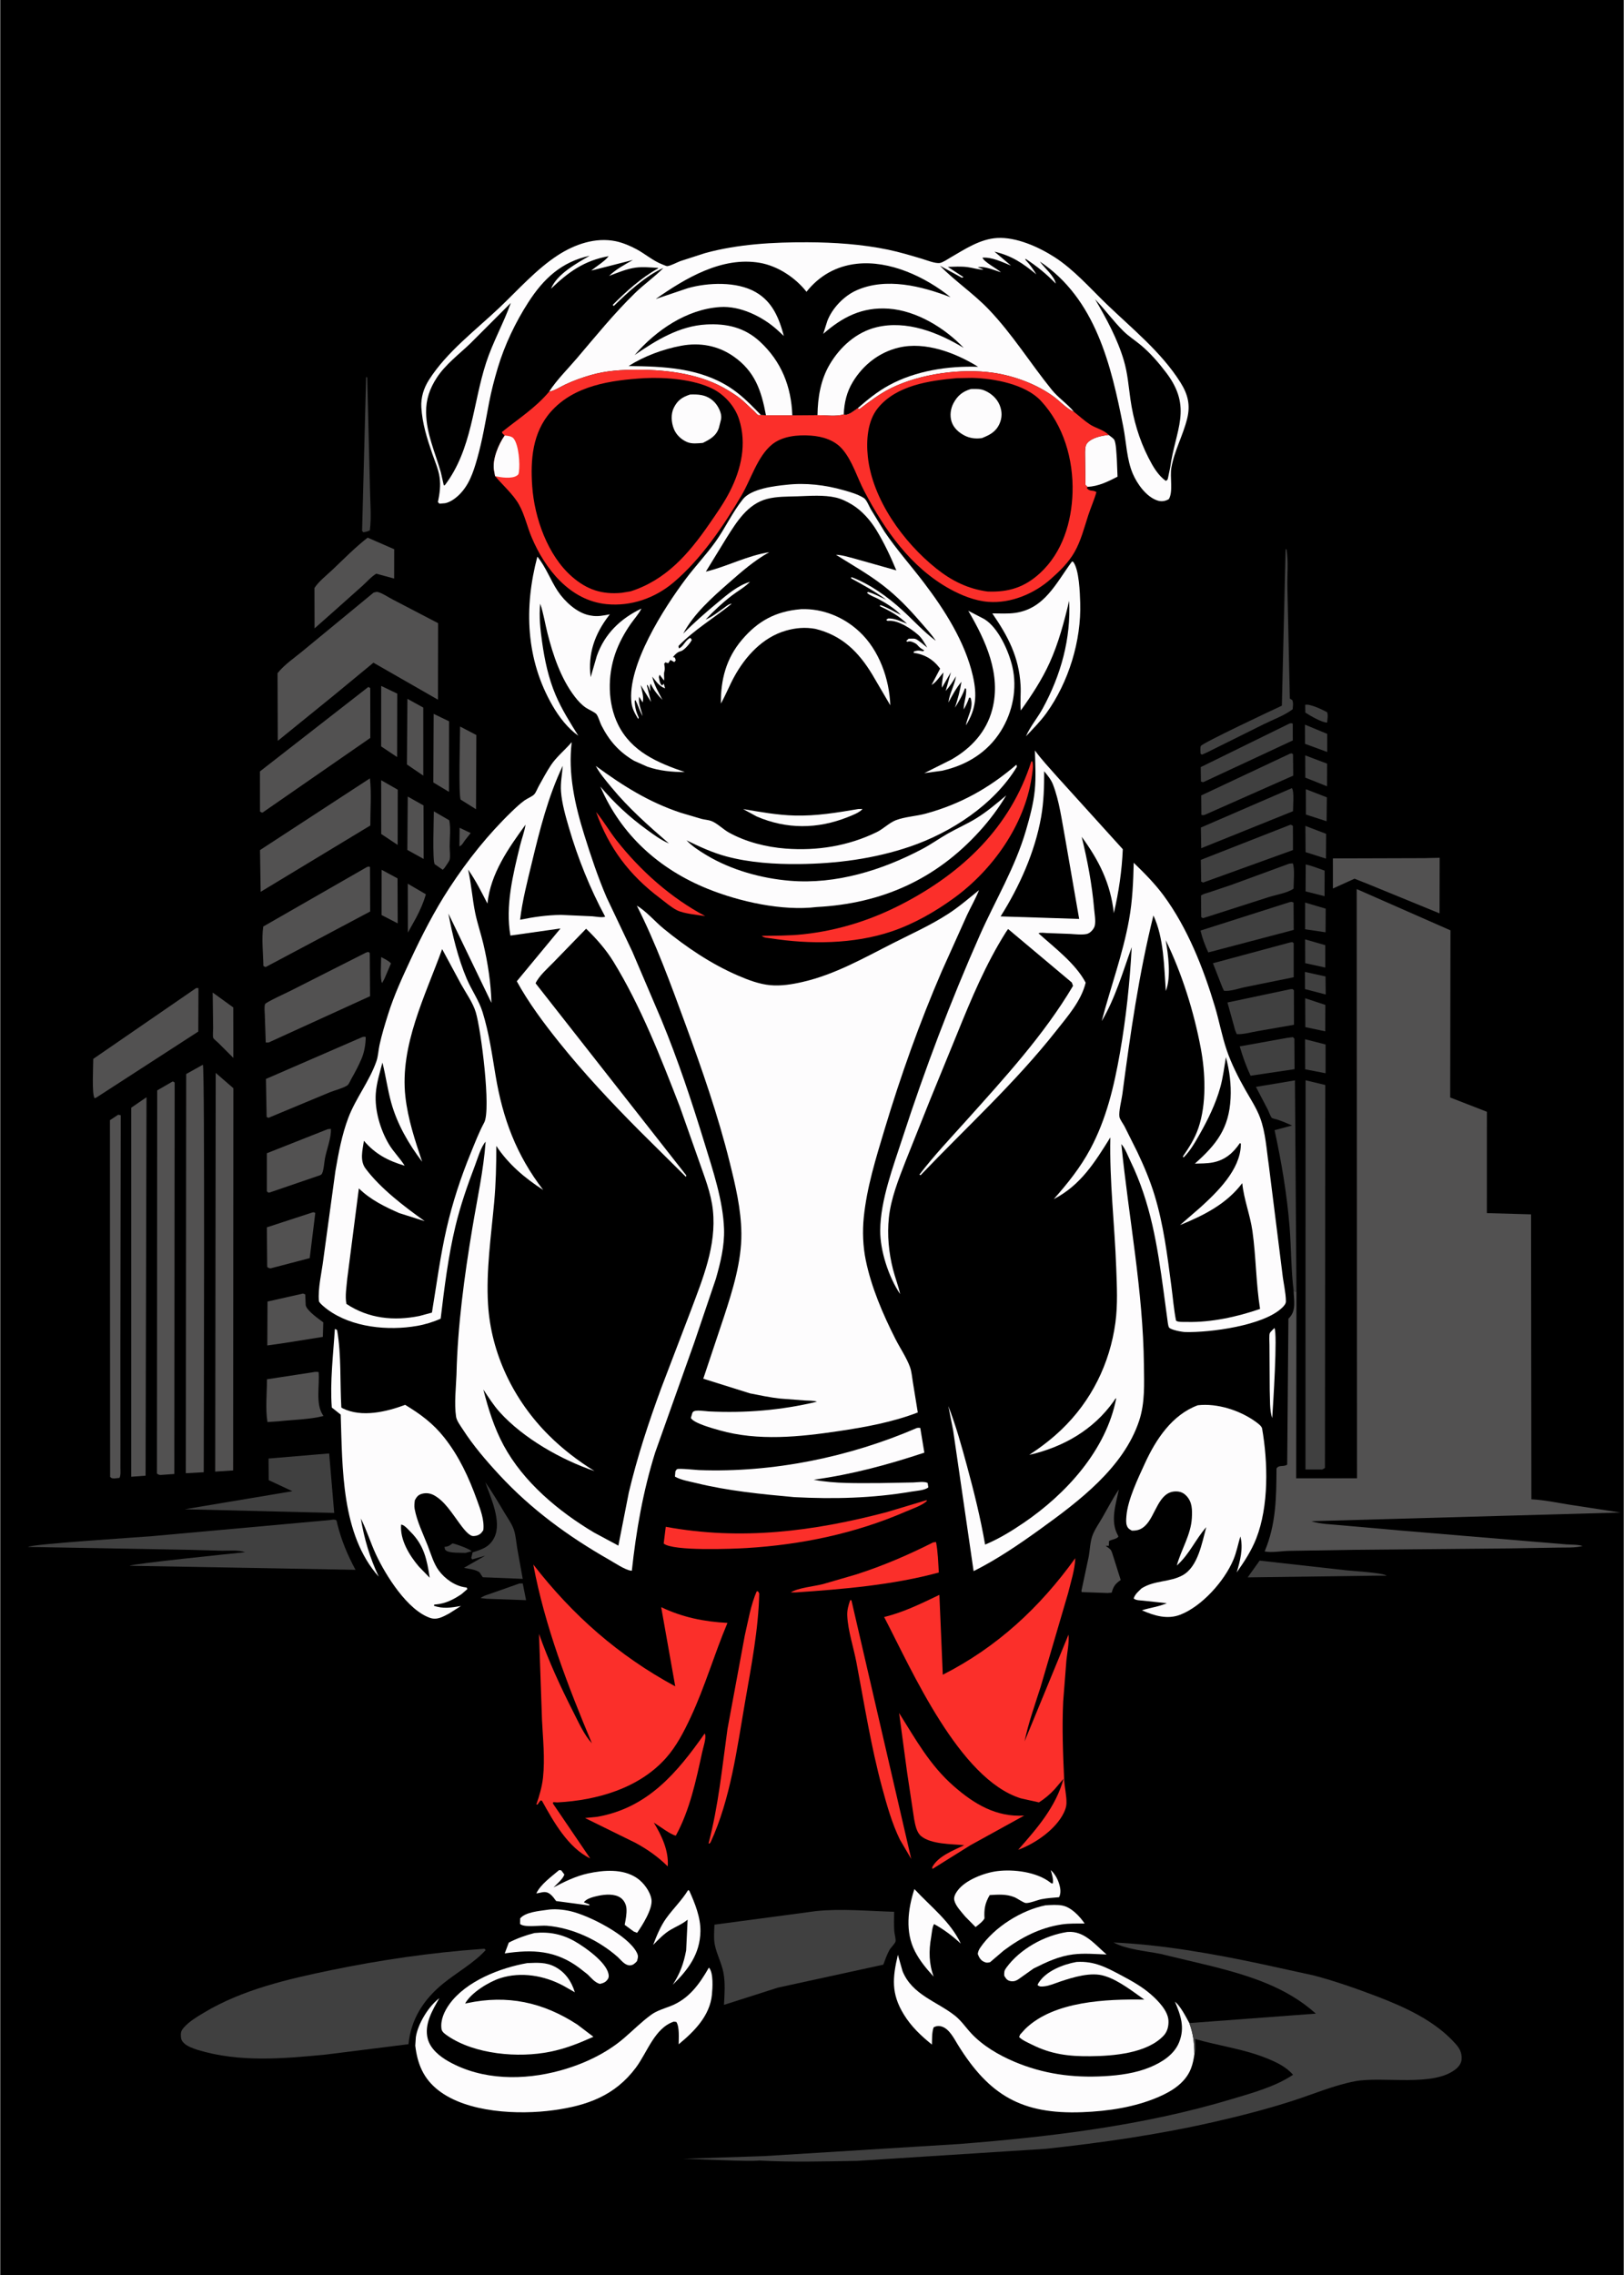
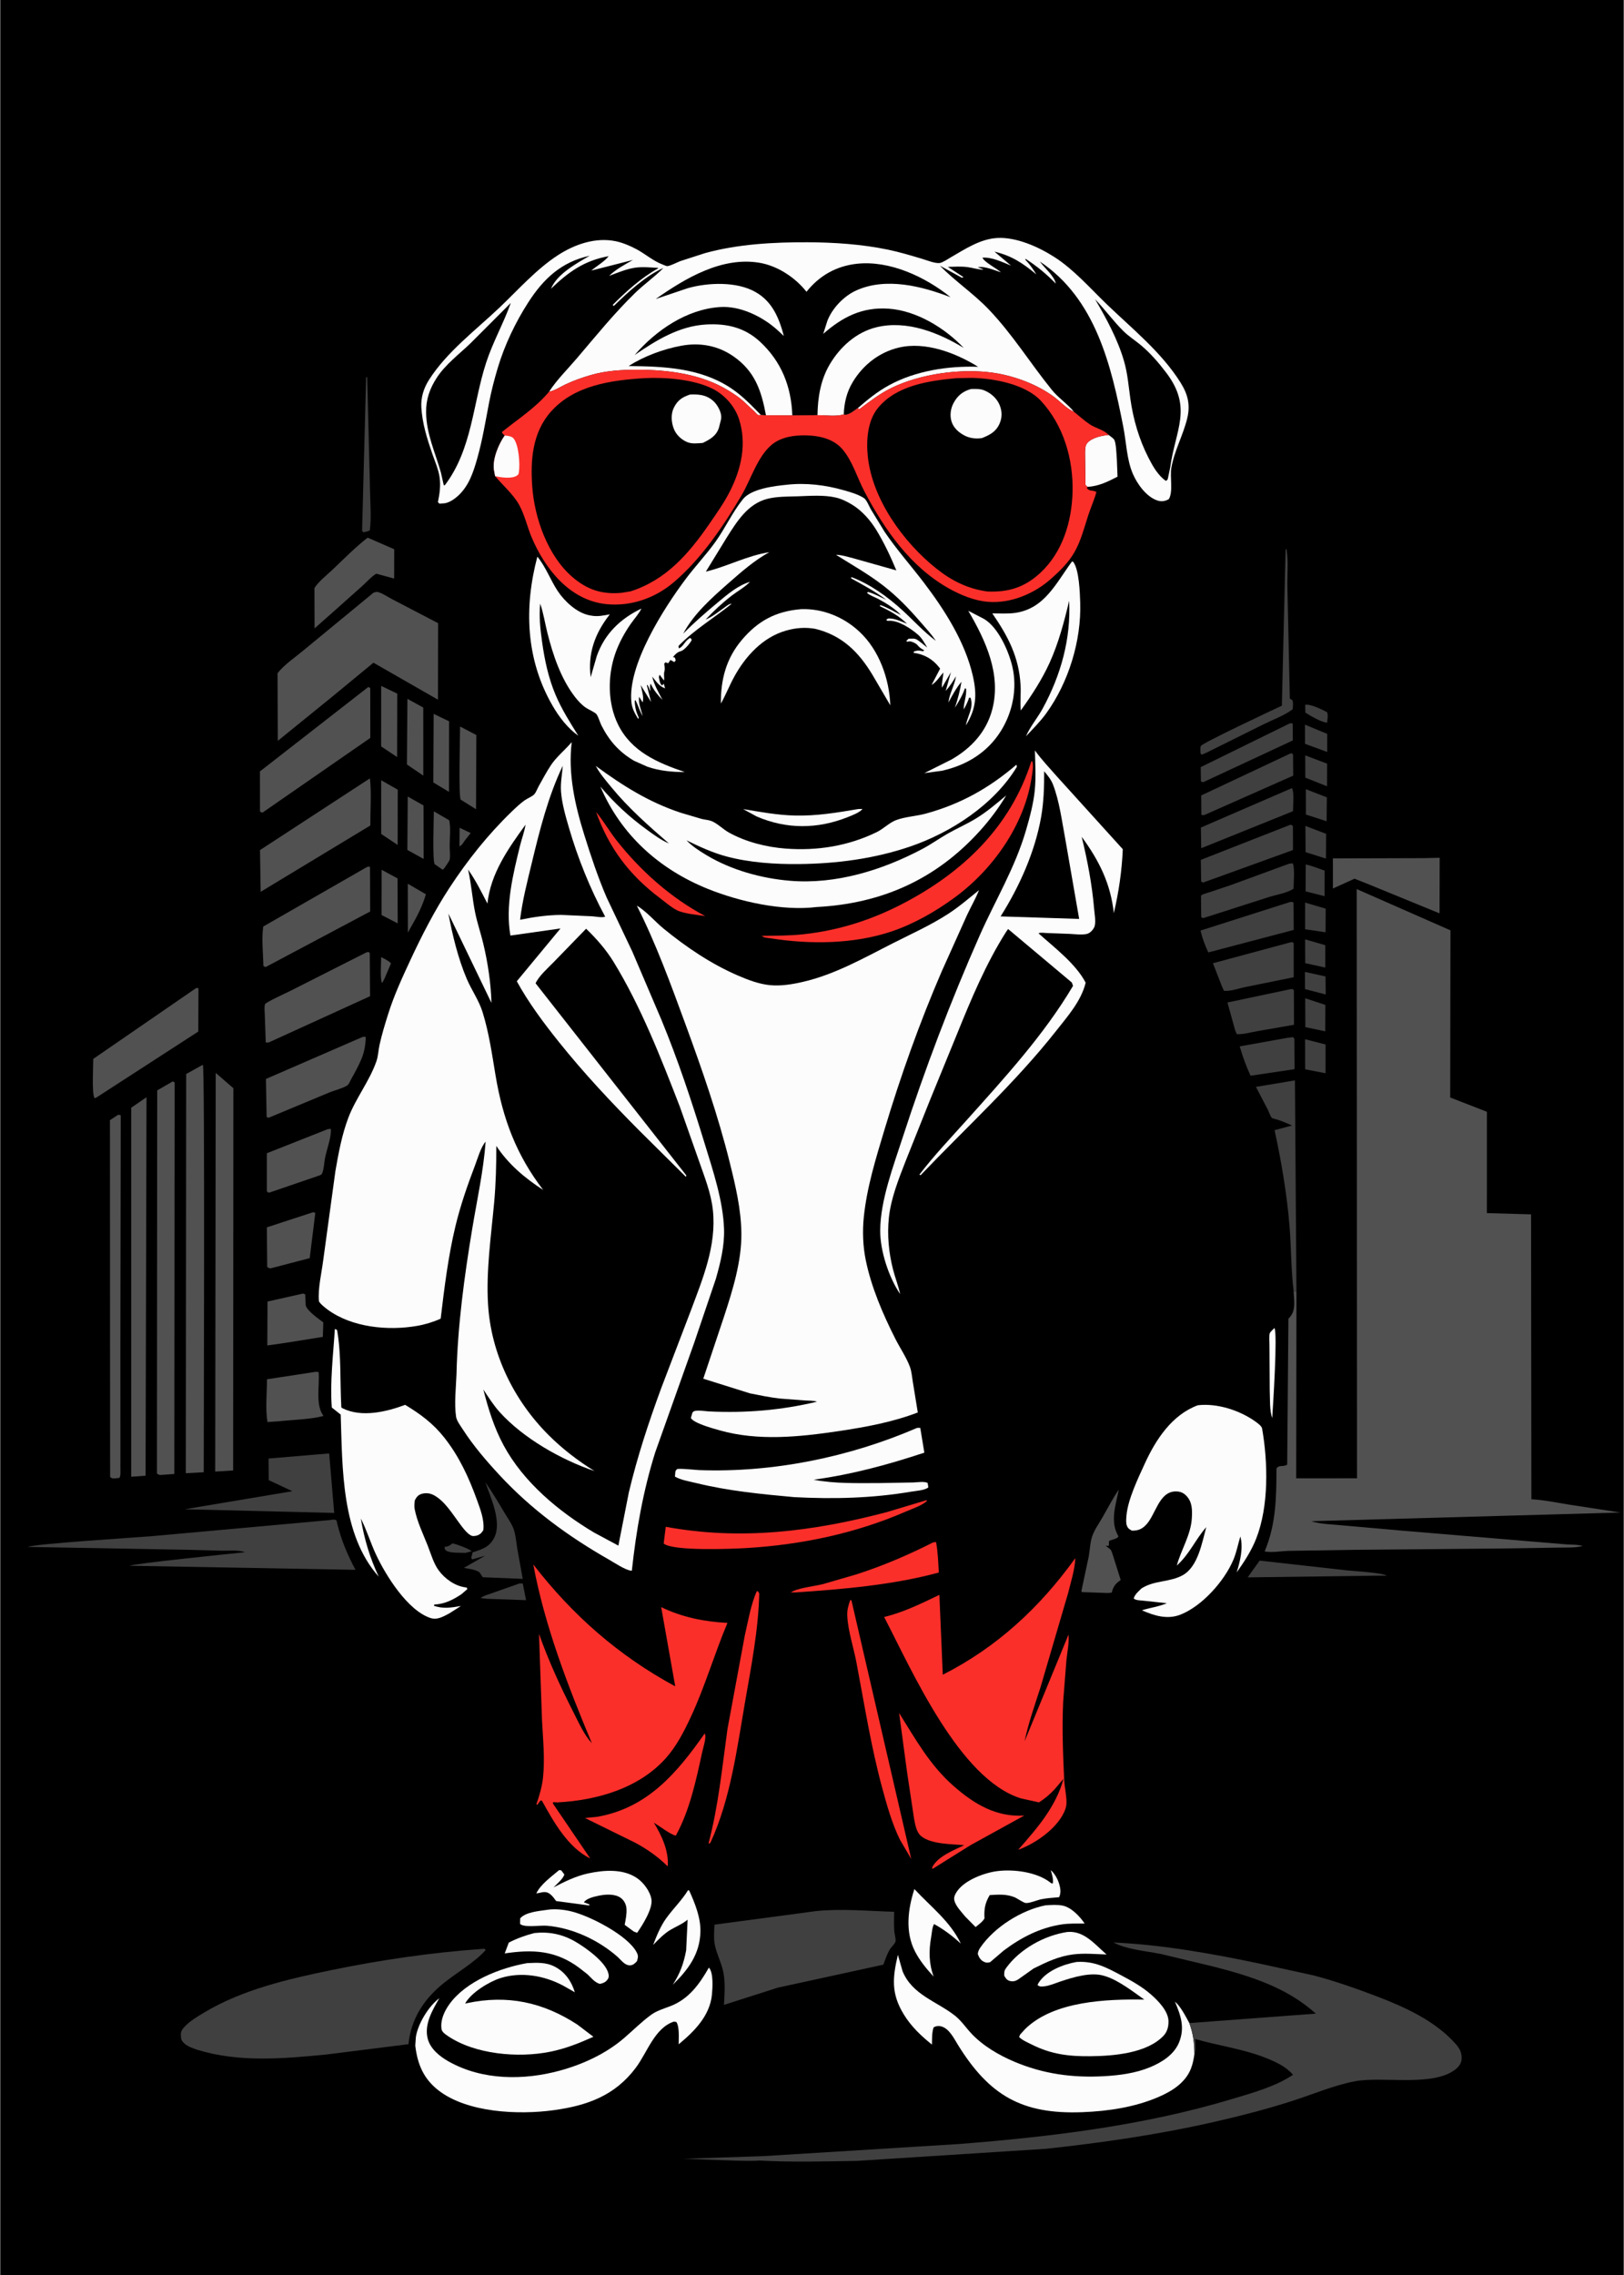
<svg xmlns="http://www.w3.org/2000/svg" version="1.1" style="display: block;" viewBox="0 0 1462 2048" width="1024" height="1434">
  <path transform="translate(0,0)" fill="rgb(0,0,0)" d="M -0 -0 L 1462 0 L 1462 2048 L -0 2048 L -0 -0 z" />
  <path transform="translate(0,0)" fill="rgb(82,81,81)" d="M 413.676 745.209 L 423.626 749.936 L 418.413 756.54 C 417.09 758.449 415.73 761.082 413.5 761.917 L 413.676 745.209 z" />
  <path transform="translate(0,0)" fill="rgb(82,81,81)" d="M 343.022 861.594 C 346.037 863.239 349.527 864.722 351.874 867.268 L 346.163 880.642 C 345.584 882.086 344.597 883.558 343.852 884.94 C 341.91 882.263 343.05 865.826 343.022 861.594 z" />
  <path transform="translate(0,0)" fill="rgb(64,64,64)" d="M 407.077 1389.5 L 407.991 1389.52 C 411.274 1390.32 422.568 1394.3 424.49 1396.5 L 419.006 1397.95 C 414.939 1397.75 404.615 1398.3 401.559 1395.91 C 400.049 1394.73 400.382 1394.27 400.095 1392.5 C 402.867 1392.36 404.205 1391.7 406.414 1390.02 L 407.077 1389.5 z" />
  <path transform="translate(0,0)" fill="rgb(64,64,64)" d="M 1175.14 634.5 C 1179.37 633.39 1190.94 638.978 1194.88 641.163 C 1195.9 643.845 1195.11 647.656 1194.88 650.5 C 1189.97 650.45 1179.54 644.237 1175.27 641.5 L 1175.14 634.5 z" />
  <path transform="translate(0,0)" fill="rgb(64,64,64)" d="M 1174.89 874.961 L 1193.44 879.026 L 1193.61 895.266 L 1174.98 890.428 L 1174.89 874.961 z" />
  <path transform="translate(0,0)" fill="rgb(253,252,253)" d="M 1147.43 1195.5 C 1150.4 1200.18 1146.14 1265.95 1145.44 1276.5 C 1142.94 1269.98 1143.53 1258.53 1143.19 1251.41 L 1142.96 1210.84 C 1142.97 1208.78 1142.5 1201.4 1143.3 1200.03 C 1144.15 1198.58 1146.25 1196.79 1147.43 1195.5 z" />
  <path transform="translate(0,0)" fill="rgb(64,64,64)" d="M 1174.91 652.348 L 1194.96 660.669 L 1194.96 676.952 L 1175.01 669.643 L 1174.91 652.348 z" />
  <path transform="translate(0,0)" fill="rgb(64,64,64)" d="M 467.443 1425.5 L 470.525 1425.47 L 473.52 1440.51 L 438.243 1439.27 L 432.5 1438.61 C 435.302 1436.41 440.07 1435.24 443.44 1433.99 L 467.443 1425.5 z" />
  <path transform="translate(0,0)" fill="rgb(64,64,64)" d="M 1175.07 845.66 L 1193.23 850.879 L 1193.23 871.019 L 1175.16 867.07 L 1175.07 845.66 z" />
  <path transform="translate(0,0)" fill="rgb(82,81,81)" d="M 366.997 795.557 L 383.286 805.054 C 381.075 812.746 378.108 819.31 374.419 826.381 L 367.074 839.549 L 366.997 795.557 z" />
  <path transform="translate(0,0)" fill="rgb(64,64,64)" d="M 1175.17 680.011 L 1194.85 687.464 L 1194.78 707.835 L 1175.24 700.054 L 1175.17 680.011 z" />
  <path transform="translate(0,0)" fill="rgb(64,64,64)" d="M 1175.6 778.196 C 1181.38 779.47 1187.06 781.807 1192.64 783.759 L 1192.57 806.766 L 1175.49 802.458 L 1175.6 778.196 z" />
  <path transform="translate(0,0)" fill="rgb(64,64,64)" d="M 1175.73 710.467 L 1194.65 717.803 L 1194.42 739.32 L 1175.79 733.288 L 1175.73 710.467 z" />
  <path transform="translate(0,0)" fill="rgb(64,64,64)" d="M 1175.08 812.54 L 1193.6 817.997 L 1193.48 839.282 L 1175.07 836.554 L 1175.08 812.54 z" />
  <path transform="translate(0,0)" fill="rgb(64,64,64)" d="M 1175.32 743.515 L 1193.99 750.634 L 1193.84 772.966 L 1175.48 767.106 L 1175.32 743.515 z" />
  <path transform="translate(0,0)" fill="rgb(64,64,64)" d="M 1175.14 898.664 L 1193.29 904.649 L 1193.19 928.431 L 1175.26 924.648 L 1175.14 898.664 z" />
  <path transform="translate(0,0)" fill="rgb(64,64,64)" d="M 1175.05 935.563 L 1193.49 940.273 L 1193.48 966.179 L 1175.13 962.618 L 1175.05 935.563 z" />
  <path transform="translate(0,0)" fill="rgb(82,81,81)" d="M 343.434 783.023 L 357.776 790.746 L 357.922 831.256 L 343.39 823.746 L 343.434 783.023 z" />
  <path transform="translate(0,0)" fill="rgb(64,64,64)" d="M 329.473 339.5 L 330.464 339.688 L 332.942 439.475 C 333.084 451.767 334.412 465.43 332.817 477.5 L 330.256 478.5 L 326.996 479.154 L 325.839 478 L 329.473 339.5 z" />
  <path transform="translate(0,0)" fill="rgb(82,81,81)" d="M 390.461 730.407 L 404.307 738.429 C 405.802 745.338 404.682 754.77 404.699 761.933 C 404.708 765.404 405.385 770.391 404.723 773.712 C 404.383 775.42 401.609 778.893 400.613 780.549 C 400.133 781.395 399.155 782.26 398.5 783.004 L 391.234 777.986 C 389.092 774.885 390.441 736.962 390.461 730.407 z" />
  <path transform="translate(0,0)" fill="rgb(82,81,81)" d="M 366.96 717.079 L 381.148 725.075 L 381.287 773.263 L 366.615 765.135 L 366.96 717.079 z" />
  <path transform="translate(0,0)" fill="rgb(82,81,81)" d="M 343.024 702.384 L 357.965 710.919 L 357.873 760.65 L 343.064 750.777 L 343.024 702.384 z" />
  <path transform="translate(0,0)" fill="rgb(253,252,253)" d="M 772.751 728.308 L 776.5 728.246 C 773.941 731.492 766.866 734.124 763.066 735.636 C 735.868 746.455 708.034 746.583 681.158 734.999 L 668.984 728.342 C 684.356 730.964 699.879 733.78 715.5 734.176 C 734.988 734.67 753.622 731.557 772.751 728.308 z" />
-   <path transform="translate(0,0)" fill="rgb(82,81,81)" d="M 191.304 893.511 L 209.854 906.933 L 209.903 952.349 L 196.326 938.793 C 195.17 937.651 192.442 935.606 191.822 934.347 C 191.184 933.053 191.73 927.095 191.708 925.415 L 191.304 893.511 z" />
  <path transform="translate(0,0)" fill="rgb(82,81,81)" d="M 343.023 617.471 L 357.519 624.439 L 357.403 681.539 L 343.007 671.938 L 343.023 617.471 z" />
  <path transform="translate(0,0)" fill="rgb(82,81,81)" d="M 366.671 629.121 L 380.941 636.972 L 380.962 698.244 L 366.223 688.201 L 366.671 629.121 z" />
  <path transform="translate(0,0)" fill="rgb(82,81,81)" d="M 390.297 642.646 L 404.194 649.349 L 404.102 712.865 L 390.004 704.409 L 390.297 642.646 z" />
  <path transform="translate(0,0)" fill="rgb(251,47,42)" d="M 536.583 730.969 C 543.255 739.032 548.566 748.366 555.072 756.618 C 576.624 783.95 604.005 808.37 634.845 824.685 C 627.899 823.615 615.629 822.532 609.487 819.472 C 604.141 816.809 598.572 811.872 593.774 808.262 C 566.586 787.807 547.948 763.176 536.583 730.969 z" />
  <path transform="translate(0,0)" fill="rgb(82,81,81)" d="M 414.096 654.03 L 428.731 661.701 L 428.447 728.512 L 414.637 719.857 C 412.584 716.538 414.069 662.579 414.096 654.03 z" />
  <path transform="translate(0,0)" fill="rgb(64,64,64)" d="M 1134.11 1404.91 L 1212.5 1413.67 C 1219.04 1414.36 1244.75 1415.78 1248.5 1418.45 L 1240.65 1418.44 L 1123.33 1420 L 1134.11 1404.91 z" />
  <path transform="translate(0,0)" fill="rgb(253,252,253)" d="M 619.447 1701.5 L 620.488 1702.08 C 625.592 1713.38 630.753 1726.1 630.521 1738.72 C 630.149 1759 619.513 1773.19 605.572 1786.77 C 612.151 1776.66 615.454 1767.64 617.679 1755.75 L 618.994 1728.13 C 614.222 1732.13 608.769 1734.2 603.5 1737.33 C 597.626 1740.82 592.692 1746.05 587.941 1750.9 C 591.019 1742.8 594.616 1733.96 599.716 1726.88 C 606.027 1718.12 613.754 1710.79 619.447 1701.5 z" />
  <path transform="translate(0,0)" fill="rgb(253,252,253)" d="M 998.135 391.535 C 999.527 392.688 1001.81 394.143 1002.92 395.5 C 1004.96 397.975 1005.19 410.031 1005.51 413.413 L 1006.14 429.102 C 997.373 433.623 989.127 437.756 979.061 438.287 L 977.229 436.473 L 976.929 409.34 C 976.921 406.28 976.662 401.559 978.693 399.078 C 982.961 393.864 991.815 392.24 998.135 391.535 z" />
  <path transform="translate(0,0)" fill="rgb(64,64,64)" d="M 1160.67 651.5 C 1162.27 651.096 1162.42 650.685 1163.94 651.5 L 1163.97 666.563 L 1083.5 704.057 C 1082.58 704.207 1082.09 703.836 1081.24 703.5 L 1081.06 690.57 L 1160.67 651.5 z" />
  <path transform="translate(0,0)" fill="rgb(64,64,64)" d="M 1158.75 934.333 L 1164 933.63 L 1165.4 935 L 1165.56 962.497 L 1125.94 968.391 C 1121.88 959.715 1118.85 951.167 1116.18 941.993 L 1158.75 934.333 z" />
  <path transform="translate(0,0)" fill="rgb(253,252,253)" d="M 823.204 1700.58 C 838.057 1716.67 855.508 1729.61 865.026 1749.73 C 857.35 1742.65 850.044 1737.17 840.966 1732.09 C 839.285 1734.2 838.79 1741.12 838.278 1744.01 C 836.121 1756.28 836.232 1767.7 840.571 1779.41 C 834.123 1772.44 828.162 1765.26 823.779 1756.77 C 814.719 1739.22 817.333 1718.66 823.204 1700.58 z" />
  <path transform="translate(0,0)" fill="rgb(64,64,64)" d="M 1157.48 494.5 L 1158.26 494.387 C 1160.24 505.188 1158.79 518.151 1159.13 529.242 L 1161.3 628.887 L 1163.5 630.231 C 1164.62 632.87 1164.06 635.709 1163.84 638.5 C 1156.63 644.019 1146.28 647.758 1138.11 651.803 L 1086.41 677.496 L 1082.07 679.381 L 1080.93 678.5 C 1080.81 676.301 1080.45 673.692 1081.13 671.593 C 1081.93 669.133 1146.83 638.635 1154.12 635.278 L 1157.48 494.5 z" />
  <path transform="translate(0,0)" fill="rgb(82,81,81)" d="M 281.065 1091.5 C 282.901 1091.23 282.02 1091.08 283.699 1092 L 278.678 1132.6 L 243.5 1141.8 C 241.863 1141.61 241.683 1141.54 240.406 1140.5 L 240.093 1104.88 L 281.065 1091.5 z" />
  <path transform="translate(0,0)" fill="rgb(253,252,253)" d="M 481.072 1740.16 C 494.362 1738.81 506.183 1741.18 517.776 1747.87 C 526.735 1753.04 545.24 1766.06 547.665 1776.69 C 548.137 1778.76 548.158 1780.2 546.895 1782 C 545.128 1784.51 542.873 1785.32 540 1785.96 C 535.399 1784.71 532.386 1780.72 528.969 1777.44 L 521.41 1771.52 C 500.065 1755.63 479.448 1754.8 454.291 1758.52 L 457.939 1748.79 C 465.296 1745 473.063 1742.2 481.072 1740.16 z" />
  <path transform="translate(0,0)" fill="rgb(64,64,64)" d="M 1161.38 678.5 L 1163.03 678.152 L 1164.18 679 L 1164.34 698.258 L 1084.76 733.5 C 1083.2 733.883 1083.25 734.064 1081.64 733.5 L 1081.5 716.08 L 1161.38 678.5 z" />
  <path transform="translate(0,0)" fill="rgb(253,252,253)" d="M 960.528 1739.28 L 961.457 1739.19 C 976.278 1738.06 986.041 1750.76 996.265 1759.47 C 986.153 1759.17 976.217 1758.15 966.099 1759.42 C 953.227 1761.03 941.995 1766.36 930.557 1772.09 L 916.5 1782.05 C 914.079 1783.53 911.781 1784.05 909 1783.27 C 906.386 1782.54 905.365 1780.74 904.091 1778.5 C 904.104 1775.19 903.974 1774.16 905.987 1771.4 C 918.288 1754.52 940.179 1742.43 960.528 1739.28 z" />
  <path transform="translate(0,0)" fill="rgb(64,64,64)" d="M 1163.15 709.5 C 1165.4 712.268 1164.14 726.02 1164.16 730.267 L 1081.51 763.578 L 1081.2 744.974 L 1163.15 709.5 z" />
  <path transform="translate(0,0)" fill="rgb(82,81,81)" d="M 1007.32 1340.87 C 1004.64 1354.26 999.397 1369.06 1006.3 1381.86 L 1006.92 1383 C 1006.27 1385.45 1000.93 1385.72 998.5 1387.29 L 998.321 1390.88 L 998.32 1391.53 L 995.5 1391.6 C 996.816 1392.64 998.782 1393.85 999.884 1395.07 C 1000.92 1396.21 1001.89 1399.95 1002.41 1401.48 L 1008.99 1422.35 C 1004.01 1425.89 1002.51 1427.95 1000.87 1433.75 L 997.248 1434.07 L 973.929 1433.25 L 973.61 1432.24 L 980.255 1401.01 C 981.239 1395.22 981.484 1388.19 983.414 1382.73 C 985.399 1377.11 989.441 1371.45 992.412 1366.27 C 997.334 1357.68 1001.77 1349.09 1007.32 1340.87 z" />
  <path transform="translate(0,0)" fill="rgb(64,64,64)" d="M 436.821 1334.38 C 443.08 1343.24 448.609 1352.63 454.155 1361.95 C 456.878 1366.52 460.768 1371.91 462.475 1376.94 C 464.194 1382 464.638 1388.25 465.497 1393.55 L 470.498 1421.34 L 434.5 1419.87 L 431.915 1415.96 L 431.796 1415.64 C 428.527 1412.89 421.766 1412.31 417.539 1411.41 L 436.649 1400.5 L 425 1403.8 L 424.121 1402.5 L 425.361 1397.5 L 426.637 1397.08 C 434.808 1394.4 440.908 1392.29 444.973 1383.97 C 451.879 1369.85 441.591 1348.1 436.821 1334.38 z" />
  <path transform="translate(0,0)" fill="rgb(82,81,81)" d="M 272.638 1164.5 L 274.641 1165.2 L 275.079 1175.06 C 276.197 1180.08 286.697 1187.26 290.901 1190.43 L 290.502 1203.5 L 256.231 1208.97 L 240.5 1211.22 L 240.672 1171.69 L 272.638 1164.5 z" />
  <path transform="translate(0,0)" fill="rgb(253,252,253)" d="M 492.068 1719.34 C 498.832 1718.17 507.104 1719 513.715 1720.55 C 530.628 1724.52 565.066 1742.17 573.082 1757.5 C 574.843 1760.87 574.327 1762.03 573.395 1765.5 C 571.629 1767.43 569.807 1769.24 567 1769.27 C 562.473 1769.31 559.197 1764.64 556.101 1761.77 C 538.845 1746.53 515.302 1735.48 492.175 1733.59 C 486.259 1733.1 471.905 1735.48 468.125 1732 L 468.193 1727 C 472.975 1721.32 485.03 1720.38 492.068 1719.34 z" />
  <path transform="translate(0,0)" fill="rgb(64,64,64)" d="M 1161.76 890.5 L 1163.79 890.379 L 1164.96 891.5 L 1165.03 922.543 L 1131.59 928.351 C 1125.91 929.364 1119.25 931.314 1113.5 930.951 L 1112.07 927.5 L 1105.12 902.478 L 1161.76 890.5 z" />
  <path transform="translate(0,0)" fill="rgb(253,252,253)" d="M 941.273 1715.21 C 946.075 1714.91 951.91 1714.48 956.629 1715.45 C 964.569 1717.07 972.12 1725.12 976.515 1731.6 C 969.743 1731.66 962.607 1731.4 955.909 1732.41 C 936.216 1735.39 919.384 1744.17 903.609 1755.95 L 891.398 1766.41 C 888.896 1766.95 888.224 1767.16 885.789 1766.03 C 882.779 1764.62 881.352 1761.99 880.279 1759 C 880.603 1756.69 881.238 1755.22 882.534 1753.32 C 895.188 1734.78 919.678 1719.52 941.273 1715.21 z" />
  <path transform="translate(0,0)" fill="rgb(251,47,42)" d="M 840.101 1388.5 L 842.699 1388.19 C 844.425 1397.2 844.643 1406.49 845.2 1415.63 C 803.927 1426.85 758.769 1430.67 716.241 1433.53 L 711.892 1433.5 C 718.614 1429.35 732.659 1428.11 740.784 1426.08 L 771.077 1417.27 C 794.91 1409.6 817.777 1399.79 840.101 1388.5 z" />
  <path transform="translate(0,0)" fill="rgb(64,64,64)" d="M 1161.67 742.5 C 1162.99 742.598 1163.04 742.787 1164.08 743.5 L 1164.14 765.233 L 1083.16 794.5 L 1081.46 793.629 L 1081.15 774.069 L 1161.67 742.5 z" />
  <path transform="translate(0,0)" fill="rgb(82,81,81)" d="M 281.732 1235.3 C 283.615 1234.88 284.828 1234.92 286.702 1235.16 C 287.725 1247.02 283.851 1263.37 290.318 1273.54 L 291.079 1274.72 C 278.424 1277.91 263.564 1278.06 250.512 1279.5 L 240.648 1280.16 C 238.626 1268.33 240.215 1253.81 240.193 1241.67 L 281.732 1235.3 z" />
  <path transform="translate(0,0)" fill="rgb(64,64,64)" d="M 1160.73 777.5 L 1163.96 777.177 C 1165.93 782.079 1164.64 794.321 1164.66 799.994 C 1159.21 803.868 1148.72 805.531 1142.19 807.628 L 1084.5 826.129 L 1083 826.537 L 1081.5 825.604 L 1081.31 806.242 C 1083.09 804.706 1086.41 804.063 1088.69 803.293 L 1107.5 796.999 L 1160.73 777.5 z" />
  <path transform="translate(0,0)" fill="rgb(64,64,64)" d="M 1159.97 812.5 C 1162.15 811.923 1162.56 811.474 1164.64 812.5 L 1164.81 837.134 L 1087.87 857.405 C 1084.88 850.931 1082.49 844.686 1080.87 837.721 L 1159.97 812.5 z" />
  <path transform="translate(0,0)" fill="rgb(251,47,42)" d="M 681.276 1432.5 L 682.39 1432.58 L 683.49 1434.5 C 682.787 1466.78 676.301 1499.93 670.798 1531.68 C 663.508 1573.73 657.705 1619.48 639.677 1658.5 L 638.627 1659.64 L 637.828 1659.5 C 646.794 1625.41 650.038 1591.31 654.885 1556.53 L 670.486 1472.27 C 673.473 1459.48 675.877 1444.4 681.276 1432.5 z" />
  <path transform="translate(0,0)" fill="rgb(64,64,64)" d="M 1161.21 848.5 L 1163.54 848.108 L 1164.77 849 L 1164.78 879.738 L 1120.96 888.616 C 1115.54 889.733 1107.37 892.641 1102 891.94 L 1100.5 888.757 L 1092.05 867.136 L 1161.21 848.5 z" />
  <path transform="translate(0,0)" fill="rgb(82,81,81)" d="M 294.915 1016.5 L 297.714 1016.25 C 298.329 1023.71 293.874 1035.1 292.436 1042.68 C 291.718 1046.46 291.407 1053.13 289.777 1056.44 C 289.048 1057.92 287.524 1058.1 286.108 1058.63 L 242.658 1073.5 L 241.54 1073.67 L 240.083 1072.5 L 240.069 1038.19 L 294.915 1016.5 z" />
  <path transform="translate(0,0)" fill="rgb(251,47,42)" d="M 765.398 1440.5 L 766.499 1440.58 L 820.364 1673.47 L 810.151 1656.08 C 802.954 1641.29 798.376 1624.9 794.092 1609.07 C 784.066 1572.04 778.145 1533.99 770.963 1496.34 C 768.398 1482.89 763.44 1468.24 762.758 1454.71 C 762.496 1449.53 763.713 1445.36 765.398 1440.5 z" />
  <path transform="translate(0,0)" fill="rgb(64,64,64)" d="M 1164.71 1162.05 C 1162.36 1143.06 1162.61 1123.7 1161.08 1104.62 C 1158.73 1075.25 1153.8 1046.18 1147.55 1017.39 L 1163.3 1013.2 C 1158.86 1011.26 1154.43 1009.33 1149.82 1007.84 C 1149 1007.58 1145.63 1006.88 1145.12 1006.39 C 1143.94 1005.26 1142.41 1000.83 1141.55 999.089 L 1130.77 978.458 L 1165.89 972.577 L 1167.26 1163.12 L 1164.71 1162.05 z" />
  <path transform="translate(0,0)" fill="rgb(253,252,253)" d="M 871.733 549.846 L 885.981 557.221 C 898.804 564.898 908.19 586.223 911.437 600.196 C 915.997 619.815 911.723 641.046 901.114 658.035 C 889.039 677.371 870.286 688.823 848.268 693.795 L 832.106 696.007 L 856.751 683.655 C 874.458 673.468 888.08 658.743 893.326 638.678 C 901.598 607.035 887.388 576.6 871.733 549.846 z" />
  <path transform="translate(0,0)" fill="rgb(253,252,253)" d="M 946.018 1683.5 C 949.421 1686.59 952.029 1691.08 953.423 1695.47 C 954.708 1699.51 955.479 1704.13 953.5 1707.92 C 948.257 1708.37 942.863 1708.69 937.694 1709.71 C 933.867 1710.47 927.176 1713.36 923.602 1713.16 C 921.521 1713.04 915.821 1708.95 913.399 1707.95 C 906.099 1704.95 898.728 1705.54 891.044 1706 C 886.769 1713.22 885.87 1718.63 886.325 1727 C 884.607 1730.14 881.024 1732.51 878.316 1734.8 L 869.084 1725.45 C 865.768 1721.4 860.337 1715.91 859.143 1710.66 C 858.454 1707.62 860.27 1704.46 861.99 1702.1 C 869.094 1692.35 886.316 1685.87 897.865 1684.43 C 912.742 1682.57 933.345 1685.2 945.486 1694.59 C 946.89 1695.67 946.046 1695.35 947.893 1695.5 C 948.48 1691.39 947.08 1687.43 946.018 1683.5 z" />
  <path transform="translate(0,0)" fill="rgb(251,47,42)" d="M 834.137 1350.5 L 834.53 1351.06 C 830.617 1355.19 820.802 1358.43 815.461 1360.76 C 770.195 1380.45 721.289 1390.62 672.146 1393.59 C 659.999 1394.33 605.453 1396.59 597.435 1389.5 L 599.311 1374.46 C 667.073 1386.96 732.302 1378.63 798.301 1361.25 L 834.137 1350.5 z" />
  <path transform="translate(0,0)" fill="rgb(253,252,253)" d="M 503.303 1683.5 L 505.226 1683.77 L 508.006 1687.5 C 506.601 1691.66 501.353 1695.9 498.257 1699.09 C 508.082 1693.95 518.407 1688.87 529.317 1686.51 C 543.493 1683.46 560.583 1682.11 573.212 1690.58 C 579.259 1694.64 585.186 1702.51 586.404 1709.8 C 587.808 1718.19 578.254 1733.2 573.5 1740 L 570.5 1738.81 L 562.304 1732.78 C 563.229 1727.95 564.307 1722.96 563.91 1718.02 C 563.612 1714.31 561.771 1710.72 558.724 1708.5 C 553.392 1704.62 544.702 1705.31 538.604 1706.63 C 534.716 1707.46 527.902 1708.96 525.59 1712.5 L 530.5 1714.38 L 530.5 1715.37 L 500.585 1711.37 C 499.025 1709.22 497.43 1706.93 495.338 1705.27 C 490.831 1701.68 487.667 1703.95 482.728 1704.5 C 486.609 1696.3 496.457 1689.3 503.303 1683.5 z" />
  <path transform="translate(0,0)" fill="rgb(82,81,81)" d="M 330.868 484.009 L 354.769 494.445 L 354.707 520.824 L 338.625 516.446 C 334.244 519.022 330.066 523.85 326.259 527.276 L 300.003 550.687 L 283.054 565.681 L 282.954 529.341 C 286.784 523.349 294.039 517.779 299.228 512.849 C 309.518 503.071 319.652 492.726 330.868 484.009 z" />
  <path transform="translate(0,0)" fill="rgb(253,252,253)" d="M 720.645 548.436 L 721.302 548.362 C 740.881 547.755 759.64 555.486 773.835 568.784 C 791.545 585.376 800.655 611.204 801.519 634.934 L 785.214 607.117 C 772.774 586.592 757.772 571.917 734.025 566.119 C 724.892 564.485 716.308 565.184 707.406 567.753 C 686.62 573.751 671.136 590.699 661.01 609.132 C 656.647 617.072 653.395 625.479 648.95 633.379 C 648.756 611.803 653.676 592.773 667.853 576.038 C 682.335 558.943 698.328 550.357 720.645 548.436 z" />
  <path transform="translate(0,0)" fill="rgb(82,81,81)" d="M 1282.42 772.522 L 1296.23 772.199 L 1296.13 822.246 L 1232.73 796.269 L 1219.56 791.032 L 1200.08 799.863 L 1200.07 772.765 L 1282.42 772.522 z" />
  <path transform="translate(0,0)" fill="rgb(82,81,81)" d="M 106.231 1003.5 L 108.5 1003.98 L 108.177 1217.73 L 108.233 1300.89 L 108.215 1321.4 C 108.211 1324.45 108.634 1327.6 107.406 1330.44 L 102.5 1330.96 C 100.49 1330.77 100.357 1330.89 98.93 1329.5 L 98.771 1008.41 L 106.231 1003.5 z" />
  <path transform="translate(0,0)" fill="rgb(82,81,81)" d="M 326.274 933.5 C 327.596 933.239 327.881 933.231 329.119 933.5 C 329.106 939.93 327.843 947.221 325.335 953.145 C 322.701 959.366 319.479 965.364 316.152 971.238 C 315.334 972.682 314.124 975.6 313.037 976.676 C 310.676 979.015 300.257 981.868 296.781 983.287 L 241.5 1006.31 L 239.885 1005.5 L 239.262 971.296 L 326.274 933.5 z" />
  <path transform="translate(0,0)" fill="rgb(64,64,64)" d="M 284.322 1309.41 L 296.199 1308.44 L 300.737 1361.98 L 166.111 1358.67 L 263.07 1342.42 L 241.763 1332.49 L 241.627 1313.01 L 284.322 1309.41 z" />
  <path transform="translate(0,0)" fill="rgb(251,47,42)" d="M 634.393 1560.5 L 634.729 1561.44 C 635.817 1564.89 633.038 1573.11 632.189 1577.01 C 626.629 1602.55 621.05 1629.35 608.392 1652.46 C 604.227 1652 592.888 1643.35 588.572 1640.79 C 595.564 1652.29 602.198 1666.23 601.075 1680.16 C 592.24 1671.46 583.074 1665.02 572.21 1659.08 L 526.601 1636.63 L 537.855 1635.5 C 583.117 1627.39 609.384 1596.09 634.393 1560.5 z" />
  <path transform="translate(0,0)" fill="rgb(82,81,81)" d="M 176.378 889.5 L 178.51 889.5 L 178.339 928.631 L 86.5 988.067 L 85.038 988.642 C 82.285 985.717 83.797 959.041 83.763 953.237 L 176.378 889.5 z" />
  <path transform="translate(0,0)" fill="rgb(82,81,81)" d="M 329.452 857.5 L 331.559 856.93 L 332.761 858 L 333.029 896.815 L 241.641 938.5 L 239.087 938.5 L 238.24 913.823 C 238.196 910.92 237.567 906.701 238.463 903.974 C 239.001 902.338 258.255 893.534 261.635 891.823 L 329.452 857.5 z" />
  <path transform="translate(0,0)" fill="rgb(82,81,81)" d="M 330.252 780.5 C 331.64 780.118 331.608 779.843 332.977 780.5 L 333.116 820.553 L 239.131 870.5 C 238.032 870.332 237.816 870.142 236.953 869.5 C 236.78 858.259 235.203 845.102 236.838 834.082 L 330.252 780.5 z" />
  <path transform="translate(0,0)" fill="rgb(82,81,81)" d="M 332.91 700.689 C 334.413 714.166 333.201 729.476 333.26 743.128 L 234.507 802.837 L 233.912 765.264 L 332.91 700.689 z" />
  <path transform="translate(0,0)" fill="rgb(251,47,42)" d="M 928.477 685.5 L 929.36 685.274 C 930.781 688.944 929.349 696.246 928.723 700.298 C 922.115 743.045 893.563 783.132 859.135 808.226 C 841.981 820.73 822.74 831.758 802.57 838.543 C 768.49 850.005 728.949 850.278 693.734 844.69 C 691 844.253 687.826 844.341 685.738 842.5 C 698.141 842.319 710.684 842.41 723.025 841.076 C 754.674 837.655 784.055 828.385 812.228 813.781 C 866.515 785.641 909.657 744.677 928.477 685.5 z" />
  <path transform="translate(0,0)" fill="rgb(82,81,81)" d="M 331.362 618.5 C 332.286 618.622 332.48 618.94 333.197 619.5 L 333.239 664.302 L 236.205 731.5 C 234.927 731.425 234.896 731.214 233.902 730.5 L 233.87 694.429 L 331.362 618.5 z" />
  <path transform="translate(0,0)" fill="rgb(251,47,42)" d="M 809.439 1542.08 C 824.488 1566.02 837.042 1589.02 858.725 1608.01 C 877.042 1624.06 896.953 1636 922.107 1634.42 L 873.512 1661.21 L 839.5 1682.47 L 839.228 1681 C 844.278 1671.06 858.38 1665.75 868.059 1661.11 C 856.697 1660.01 838.407 1660.36 829.349 1653.02 C 825.12 1649.59 823.99 1642.8 822.995 1637.74 L 816.657 1595.7 L 809.439 1542.08 z" />
  <path transform="translate(0,0)" fill="rgb(253,252,253)" d="M 965.107 505.5 L 966.21 505.75 C 971.589 512.841 972.237 533.494 972.526 542.526 C 973.619 576.727 962.083 614.303 941.959 642.135 C 936.624 649.513 929.912 656.204 923.675 662.835 C 927.397 654.146 934.237 646.108 938.82 637.69 C 955.117 607.75 964.279 575.033 962.568 540.85 C 958.101 559.77 953.037 578.876 944.982 596.639 C 938.07 611.879 928.754 626.061 919.004 639.607 C 918.31 632.12 919.249 624.441 918.826 616.903 C 917.392 591.379 907.465 572.652 893.356 552.195 C 900.097 552.199 907.443 552.693 914.102 551.728 C 940.492 547.905 950.772 524.923 965.107 505.5 z" />
  <path transform="translate(0,0)" fill="rgb(82,81,81)" d="M 131.713 987.749 L 130.872 1328.45 L 117.957 1329.41 L 117.966 997.185 L 131.713 987.749 z" />
  <path transform="translate(0,0)" fill="rgb(82,81,81)" d="M 155.372 973.5 C 155.969 973.776 156.504 974.149 157.059 974.5 L 156.755 1326.92 L 144.5 1327.79 C 142.735 1327.69 142.546 1327.54 141.102 1326.5 L 141.342 981.598 L 155.372 973.5 z" />
  <path transform="translate(0,0)" fill="rgb(82,81,81)" d="M 194.031 965.875 L 209.937 979.654 L 209.712 1323.74 L 193.578 1324.77 L 194.031 965.875 z" />
  <path transform="translate(0,0)" fill="rgb(253,252,253)" d="M 825.47 1285.5 C 826.717 1285.28 827.284 1285.3 828.5 1285.48 L 832.167 1307.71 C 798.867 1318.74 767.298 1327.26 732.5 1332.08 C 751.745 1335.83 772.395 1335.1 791.928 1335.11 L 822.267 1334.55 C 825.92 1334.44 832 1333.39 835.147 1334.99 L 835.758 1339 C 832.4 1341.7 824.971 1342.04 820.524 1342.8 C 785.394 1348.77 750.569 1349.61 715.075 1347.77 C 685.346 1345.08 655.556 1342.19 626.5 1335.04 C 620.42 1333.54 612.978 1332.42 607.563 1329.26 L 607.992 1324.5 C 608.495 1323.86 608.79 1322.97 609.5 1322.57 C 611.117 1321.65 626.659 1323.33 629.377 1323.43 C 695.799 1325.85 764.589 1311.81 825.47 1285.5 z" />
  <path transform="translate(0,0)" fill="rgb(82,81,81)" d="M 182.462 958.5 C 184.363 961.663 183.237 1288.67 183.224 1325.36 L 167.118 1326.23 L 167.437 966.873 L 182.462 958.5 z" />
  <path transform="translate(0,0)" fill="rgb(253,252,253)" d="M 474.544 1767.24 C 483.476 1766.9 491.48 1766.25 499.662 1770.61 C 508.935 1775.56 514.393 1783.68 517.427 1793.5 L 506.886 1787.5 C 489.847 1778.45 469.21 1774.83 450.508 1780.71 C 440.332 1783.91 423.877 1793.88 418.628 1803.67 L 420.531 1803.26 C 456.788 1795.58 488.614 1802.42 519.577 1822.5 L 534.153 1833.56 C 521.214 1839.39 509.044 1844.25 495.058 1847.06 C 466.521 1852.81 427.528 1849.49 402.983 1832.8 C 400.777 1831.3 397.741 1829.32 397.353 1826.5 C 396.252 1818.49 399.887 1810.61 404.465 1804.23 C 419.296 1783.56 450.299 1771.44 474.544 1767.24 z" />
-   <path transform="translate(0,0)" fill="rgb(64,64,64)" d="M 1175.47 972.497 L 1193.23 976.748 L 1192.92 1321.5 L 1190.5 1322.87 L 1175.38 1322.88 L 1175.47 972.497 z" />
  <path transform="translate(0,0)" fill="rgb(253,252,253)" d="M 969.112 1766.22 L 969.406 1766.2 C 985.308 1765.24 996.27 1771.23 1009.87 1778.46 C 1019.16 1783.4 1028.22 1788.46 1036.2 1795.42 C 1042.55 1800.95 1051.56 1810.11 1052 1819.02 C 1052.24 1823.93 1051.05 1828.93 1047.61 1832.58 C 1032.61 1848.5 1002.4 1850.85 981.712 1851.06 C 962.245 1851.26 946.536 1849.39 928.855 1840.53 C 925.024 1838.61 920.574 1836.79 917.5 1833.78 L 918.465 1831.5 L 923.129 1826.39 C 949.025 1801.29 996.302 1799.58 1030.22 1800.09 C 1020.3 1793.01 1007.34 1783 995.771 1779.23 L 994.5 1778.83 C 982.527 1774.9 966.074 1779.97 954.503 1783.86 C 949.932 1785.4 944.787 1787.7 939.981 1788.17 C 937.574 1788.4 935.992 1788.62 934.132 1787 C 934.46 1786.1 934.479 1785.93 935.068 1785 C 941.887 1774.22 957.235 1768.38 969.112 1766.22 z" />
  <path transform="translate(0,0)" fill="rgb(64,64,64)" d="M 296.734 1368.42 C 298.467 1368.12 300.088 1367.73 301.83 1368.18 C 303.191 1368.54 303.191 1370.53 303.512 1371.81 C 307.33 1387.01 312.543 1399.41 319.907 1413.19 L 116.5 1409.54 C 119.147 1407.71 209.777 1398.4 220.477 1397.37 C 214.512 1395.15 206.217 1396.05 199.835 1395.99 L 169.04 1395.18 L 25 1392.57 C 28.916 1389.96 123.814 1383.96 136.386 1382.91 L 296.734 1368.42 z" />
  <path transform="translate(0,0)" fill="rgb(253,252,253)" d="M 483.676 501.136 C 491.139 510.034 495.594 522.455 502.083 532.186 C 508.294 541.499 519.316 551.752 530.621 553.921 L 532 554.161 C 537.916 555.307 543.125 554.116 548.957 553.033 L 548.13 554.093 C 535.243 570.892 529.063 588.502 531.69 609.613 L 537.224 590.5 C 544.349 570.402 558.566 556.877 577.405 547.853 C 574.923 552.791 571.028 556.991 567.861 561.509 C 562.125 569.689 557.079 579.01 553.814 588.438 C 546.86 608.516 546.897 633.006 556.332 652.211 C 568.352 676.677 592.113 686.75 616.444 695.021 C 605.191 695.054 593.435 693.946 582.765 690.214 L 570.892 684.937 C 557.341 677.021 548.481 667 541.382 653.035 C 539.986 650.288 538.674 645.301 536.94 643 C 535.554 641.161 529.501 638.595 527.293 637.06 C 523.452 634.388 520.217 630.859 517.38 627.166 C 504.857 610.86 497.786 589.777 492.796 570.056 C 490.571 561.262 489.189 551.977 486.24 543.415 C 485.037 554.816 486.345 566.699 487.95 578 C 490.276 594.375 493.591 610.19 500.062 625.5 C 505.569 638.529 513.109 650.355 520.544 662.334 C 510.932 655.49 503.274 645.484 497.414 635.379 C 473.234 593.686 471.564 546.85 483.676 501.136 z" />
  <path transform="translate(0,0)" fill="rgb(253,252,253)" d="M 1075.41 1848.76 C 1074.8 1853.34 1073.96 1857.83 1072.27 1862.15 C 1067.32 1874.9 1055.27 1882.47 1043.25 1887.67 C 1021.66 1897.01 997.71 1900.56 974.346 1901.45 C 920.033 1903.5 890.596 1886.42 862.307 1840.66 C 858.802 1834.99 854.635 1826.43 847.827 1824.34 C 845.256 1823.55 842.783 1823.78 840.5 1825.12 C 838.876 1829.89 839.171 1835.55 839.004 1840.58 C 829.166 1832.69 820.326 1824.3 813.679 1813.46 C 802.077 1794.55 803.535 1780.3 808.347 1759.77 L 812.546 1774.5 C 821.225 1795.9 843.57 1801.71 859.9 1814.69 C 865.378 1819.04 869.699 1825.46 874.482 1830.58 C 884.821 1841.66 899.238 1850.09 913.109 1855.96 C 939.289 1867.05 965.719 1870.64 994 1869.05 C 1007.96 1868.27 1022.46 1866.35 1035.44 1860.96 C 1046.1 1856.53 1057.13 1849.67 1061.6 1838.49 C 1066.95 1825.12 1063.04 1814.33 1057.82 1801.9 C 1063.02 1806.25 1067.55 1815.3 1070.79 1821.23 C 1074.3 1830.89 1075.2 1838.56 1075.41 1848.76 z" />
  <path transform="translate(0,0)" fill="rgb(253,252,253)" d="M 638.019 1771.5 L 638.417 1771.55 C 642.344 1776.43 641.468 1789.62 640.883 1795.66 C 639.034 1814.73 624.894 1828.83 610.918 1840.34 C 610.954 1834.96 611.784 1824.61 608.831 1820.21 L 606.5 1819.94 C 589.235 1825.76 582.726 1847.53 572.401 1861.35 C 553.517 1886.62 528.508 1895.5 498.45 1899.64 C 466.794 1904.01 420.455 1901.99 394.5 1881.71 C 381.032 1871.18 375.687 1857.99 373.733 1841.52 L 374.263 1833.85 C 376.032 1821.98 385.693 1806.07 395.417 1798.85 C 389.104 1809.69 381.522 1822.53 385 1835.5 C 387.445 1844.62 395.877 1851.33 403.746 1855.77 C 434.097 1872.89 471.422 1872.95 504.272 1863.94 C 524.482 1858.4 545.103 1848.91 561.187 1835.23 C 569.545 1828.12 577.307 1820.19 586.202 1813.73 C 591.303 1810.02 597.784 1808.19 603.617 1805.93 C 620.043 1799.55 629.635 1786.21 638.019 1771.5 z" />
  <path transform="translate(0,0)" fill="rgb(82,81,81)" d="M 336.188 533.5 C 336.949 533.35 338.827 532.726 339.5 532.845 C 343.391 533.536 349.54 537.706 353.247 539.601 L 394.304 561.005 L 394.184 629.894 L 336.06 596.577 L 299.547 626.685 L 249.93 666.928 L 249.715 606.022 C 255.73 598.294 266.123 591.348 273.671 584.978 L 336.188 533.5 z" />
  <path transform="translate(0,0)" fill="rgb(64,64,64)" d="M 734.57 1720.42 C 757.198 1718.02 782.183 1720.4 804.98 1721.04 C 804.918 1726.8 804.697 1732.68 805.084 1738.42 C 805.243 1740.8 806.691 1745.79 806.229 1747.74 C 805.777 1749.65 801.827 1753.43 800.679 1755.55 C 798.432 1759.69 796.863 1764.24 795.207 1768.64 L 700.245 1789.33 L 651.719 1804.83 C 652.293 1795.65 652.983 1785.07 651.275 1776.01 C 649.628 1767.27 645.31 1759.56 643.534 1751.05 C 642.333 1745.29 642.913 1738.5 643.163 1732.62 L 734.57 1720.42 z" />
  <path transform="translate(0,0)" fill="rgb(253,252,253)" d="M 708.162 436.403 C 725.319 434.44 743.047 436.58 759.547 441.309 C 765.867 443.121 772.044 444.805 777.68 448.316 C 780.111 449.83 782.4 455.659 783.868 458.296 L 796.446 478.861 C 807.292 494.83 819.822 508.887 831.5 524.182 C 850.29 548.793 868.91 577.936 875.853 608.5 C 879.748 625.647 878.885 638.056 869.594 653.005 C 870.897 644.651 877 636.855 873.732 628.107 L 872.5 628.026 C 871.241 631.91 869.617 635.156 867.621 638.693 C 867.493 632.405 870.378 626.813 869.752 620 L 868.741 619.63 C 866.548 625.991 863.212 631.387 859.724 637.086 C 862.264 629.303 864.294 621.901 865.598 613.801 C 860.825 619.363 857.295 626.024 853.866 632.464 C 854.61 624.667 859.412 616.968 860.674 608.805 C 857.849 613.547 855.075 617.89 851.403 622.023 L 856.097 605.146 L 848.006 619.102 C 847.614 615.189 849.064 609.47 849.35 605.35 C 846.045 609.015 842.916 614.196 838.691 616.609 L 846.378 601.933 L 845.496 600.767 C 839.5 593.132 831.941 588.978 822.5 587.69 L 822.746 586.5 C 826.378 585.362 827.247 585.483 831 586.282 L 832.071 585.5 C 830.34 584.487 828.555 583.529 827.179 582.047 C 826.146 580.933 825.33 579.828 823.943 579.113 C 821.324 577.764 819.638 576.893 816.751 577.735 L 815.89 577 L 818 574.977 C 819.476 575.015 822.695 574.706 824 575.131 C 826.942 576.09 832.036 580.953 834.758 582.925 C 832.486 579.061 830.007 574.481 826.603 571.5 C 820.349 566.023 808.839 558.281 800.22 558.865 C 798.593 558.975 798.98 558.942 797.829 558 L 799.5 556.79 C 805.146 556.385 811.361 559.541 816.597 561.489 C 808.845 554.111 801.623 550.209 792.061 545.648 L 792.5 544.671 C 798.688 546.657 805.166 550.766 811.056 553.629 C 806.082 548.13 797.458 542.799 790.829 539.26 C 787.365 537.411 783.474 536.297 780.5 533.693 L 781.5 532.922 C 787.054 534.334 792.659 537.618 797.931 539.941 C 787.935 532.468 777.091 526.627 766.191 520.616 L 766.5 519.51 C 783.282 525.885 798.969 537.104 812.163 549.149 C 822.488 558.574 831.195 568.371 842.501 576.895 C 838.491 570.784 833.33 565.309 828.552 559.785 C 818.065 547.661 807.688 536.833 794.945 527.003 C 781.615 516.721 766.837 508.398 752.611 499.446 C 757.68 499.458 764.27 501.611 769.255 502.858 L 806.958 513.488 C 801.668 500.804 796.16 489.058 789.038 477.286 C 783.639 468.455 775.949 459.631 767.038 454.267 C 762.639 451.62 757.672 449.124 752.646 447.951 C 741.572 445.366 729.283 446.426 717.995 446.794 C 709.026 447.087 699.392 446.856 690.679 449.097 C 673.115 453.616 663.303 469.56 654.176 483.999 L 635.408 514.607 C 654.782 509.936 672.563 500.194 692.532 497.107 C 679.115 504.502 667.599 514.614 656.144 524.679 C 641.122 537.876 624.456 552.52 615.003 570.469 C 625.022 560.243 635.762 550.986 646.763 541.84 C 655.439 534.628 664.241 527.12 675.181 523.739 C 670.603 528.587 664.112 532.057 658.816 536.132 C 650.381 542.62 642.453 549.98 635.206 557.767 C 641.493 555.123 646.474 550.929 652.007 547.041 C 653.955 545.672 656.238 543.512 658.704 543.5 C 642.928 556.286 624.8 566.994 610.797 581.5 L 611.07 583.65 C 614.959 582.636 616.874 576.053 621.5 574.242 L 622.726 576 L 622.456 576.585 C 621.038 579.395 615.863 585.42 612.912 586.201 C 609.552 587.09 608.008 588.88 605.806 591.5 L 607.5 591.982 L 608.285 594.5 L 607 596.026 L 603.5 594.106 L 601.5 597.081 L 599 596.261 L 597.897 597.5 C 598.213 599.668 598.743 601.967 598.137 604.116 C 597.215 607.387 598.253 609.507 597.725 612.628 L 593.739 607.384 L 593.063 609.5 C 593.701 612.158 593.775 615.497 596 617.126 L 597.5 615.51 L 598.699 619.671 C 593.145 617.654 590.828 613.553 587.088 609.094 C 589.054 616.916 592.61 622.942 596.325 630.009 C 592.279 625.983 588.617 621.422 586.119 616.267 L 585.761 615.5 C 584.65 617.738 585.308 620.047 585.542 622.5 L 584.883 621.084 C 584.233 619.364 583.789 618.057 582.765 616.5 L 582.31 617 L 586.076 631.937 L 576.706 616.657 C 577.709 621.342 579.826 627.697 578.5 632.338 L 575.29 627.217 C 574.486 633.515 577.151 638.6 578.438 644.655 C 575.768 639.863 574.405 634.849 572 630.193 L 571.359 631 C 571.542 636.767 572.584 640.753 574.974 646 L 574.5 647.258 C 571.702 642.682 569.101 638.153 568.445 632.747 C 564.37 599.142 597.751 547.257 617.359 521.104 C 625.852 509.776 635.636 499.476 643.926 487.944 C 652.815 475.578 659.272 461.225 668.795 449.386 C 676.35 439.994 696.866 437.512 708.162 436.403 z" />
  <path transform="translate(0,0)" fill="rgb(253,252,253)" d="M 1078.42 1265.06 C 1095.73 1263.01 1116.17 1269.6 1130.17 1279.63 C 1132.06 1280.98 1135.93 1283.71 1136.32 1285.95 C 1141.64 1316.48 1142.49 1355.79 1131.04 1385.01 C 1126.72 1396.04 1120.26 1405.9 1113.46 1415.53 C 1116.51 1405.18 1119.55 1393.91 1116.75 1383.16 C 1114.54 1390.37 1113.35 1397.36 1110.33 1404.45 C 1102.24 1423.44 1082.34 1445.79 1062.91 1453.5 C 1051.03 1458.22 1039.21 1454.51 1028.05 1449.63 C 1035.6 1447.27 1043.17 1446.42 1050.54 1443.26 L 1029.22 1440.96 C 1026.41 1440.63 1022.84 1440.81 1020.68 1439 C 1021.85 1435.1 1025.09 1432.51 1027.93 1429.78 C 1039.72 1422.44 1053.34 1424.49 1064.91 1418 C 1078.65 1410.3 1082.19 1388.8 1086.03 1374.79 C 1076.17 1386.01 1071.07 1398.96 1059.52 1409.34 C 1063.4 1394.97 1072.22 1381.76 1073.07 1366.5 C 1073.47 1359.19 1073.47 1352.06 1068.02 1346.46 C 1065.39 1343.76 1062.52 1342.64 1058.78 1342.62 C 1042.95 1342.52 1040.57 1364.5 1031.07 1373.47 C 1027.39 1376.94 1024.04 1378.01 1019 1377.91 C 1016.65 1376.47 1015.61 1376.12 1014.56 1373.43 C 1013.57 1370.91 1013.95 1367.21 1014.17 1364.56 C 1015.39 1349.88 1024.64 1330.77 1030.8 1317.33 C 1040.68 1295.75 1055.29 1273.6 1078.42 1265.06 z" />
  <path transform="translate(0,0)" fill="rgb(253,252,253)" d="M 301.317 1196.5 C 302.387 1196.51 302.535 1196.87 303.36 1197.5 C 307.25 1219.68 305.867 1244.54 307.154 1267.08 L 308.458 1267.88 C 325.597 1276.26 347.844 1270.97 364.606 1264.68 C 378.362 1272.96 389.821 1281.45 399.82 1294.1 C 413.267 1311.1 422.004 1330.12 429.328 1350.4 C 432.411 1358.94 436.084 1368.3 435.023 1377.5 C 433.16 1380.25 432.065 1381.56 428.631 1382.5 C 427.786 1382.73 425.873 1382.91 425 1382.68 C 420.904 1381.61 415.731 1374.27 413.29 1370.99 C 406.968 1362.48 400.17 1351.3 390.691 1346.12 C 387.174 1344.19 383.359 1343.7 379.5 1344.83 C 376.246 1345.79 374.947 1347.64 373.374 1350.5 C 373.015 1353.17 372.689 1355.8 373.19 1358.47 C 375.315 1369.78 380.816 1380.87 385.009 1391.6 C 387.842 1398.85 390.248 1407.49 394.886 1413.78 C 400.446 1421.33 409.503 1427.76 418.883 1428.99 L 420 1429.13 L 420.679 1430.5 L 415.391 1435.08 C 408.196 1439.89 401.082 1443.6 392.358 1444.34 L 391 1444.44 L 390.423 1445.5 C 398.72 1448.54 406.408 1447.2 414.89 1445.74 L 404.253 1452.5 C 398.866 1455.33 393.463 1458.61 387.227 1456.51 C 366.782 1449.65 347.193 1418.33 338.348 1399.4 C 333.384 1388.77 330.042 1377.38 324.679 1366.98 C 327.917 1385.75 332.716 1402.12 340.842 1419.38 C 306.936 1381.39 308.218 1321.5 306.587 1273.46 L 298.573 1267.09 C 296.834 1244.14 299.855 1219.48 301.317 1196.5 z" />
-   <path transform="translate(0,0)" fill="rgb(0,0,0)" d="M 360.983 1372.5 C 361.9 1372.66 362.085 1372.63 363.023 1373.15 C 365.232 1374.37 367.743 1377.28 369.549 1379.08 C 381.663 1391.14 384.304 1404.18 386.733 1420.33 L 376.874 1410.16 C 368.345 1400.07 359.839 1386.2 360.983 1372.5 z" />
  <path transform="translate(0,0)" fill="rgb(64,64,64)" d="M 433.724 1754.49 L 436 1754.33 L 437.167 1755.5 C 426.602 1767.12 410.9 1775.82 398.653 1785.81 C 381.241 1800.02 369.874 1817.69 367.61 1840.24 L 293.05 1849.59 C 254.499 1853.3 215.4 1856.79 177.753 1845.39 C 174.153 1844.17 168.909 1842.37 166.042 1839.83 C 163.851 1837.89 162.926 1836.41 162.697 1833.44 C 162.415 1829.78 162.851 1828.08 165.27 1825.32 C 170.205 1819.68 177.342 1815.5 183.716 1811.68 C 217.962 1791.15 259.017 1781.62 297.81 1773.61 C 342.493 1764.39 388.213 1757.73 433.724 1754.49 z" />
  <path transform="translate(0,0)" fill="rgb(253,252,253)" d="M 914.971 688.5 C 915.409 688.935 915.387 689.704 915.5 690.303 C 894.942 724.313 856.215 749.543 819.209 762.136 C 787.035 773.085 753.103 777.514 719.219 777.846 C 697.644 778.058 674.919 776.596 653.983 771.001 C 641.406 767.64 629.655 762.201 618.006 756.486 C 623.075 761.838 629.676 766.047 635.98 769.839 C 658.261 783.241 685.481 790.783 711.34 792.905 C 752.555 796.286 794.264 783.391 830.396 764.235 C 838.26 760.066 845.445 754.905 853.153 750.5 C 861.63 745.656 870.666 741.784 878.975 736.646 C 888.678 730.645 897.207 723.386 905.905 716.035 C 899.166 727.389 890.979 738.262 882.121 748.05 C 842.625 791.69 793.801 813.472 735.248 816.523 C 704.326 820.34 665.772 811.734 637.128 800.168 C 593.51 782.555 559.023 751.694 540.399 708.035 C 553.056 723.018 566.366 735.368 582.218 746.861 C 588.578 751.473 594.919 756.246 602.195 759.312 C 583.845 743.455 565.713 727.441 550.278 708.649 C 545.302 702.591 539.968 696.467 536.285 689.517 C 560.657 707.371 583.926 722.059 612.714 731.631 L 631.701 737.242 C 634.498 737.947 637.823 738.097 640.474 739.137 C 645.727 741.199 650.962 746.589 656.14 749.465 C 671.462 757.975 689.89 762.601 707.333 763.921 C 735.732 766.07 763.643 761.617 789.356 749.075 C 795.209 746.22 800.717 740.59 806.52 738.365 C 814.675 735.238 824.87 734.787 833.505 732.427 C 864.799 723.871 890.399 709.528 914.971 688.5 z" />
  <path transform="translate(0,0)" fill="rgb(253,252,253)" d="M 931.748 675.597 C 937.914 684.081 944.713 691.167 951.577 699.008 L 1010.87 764.479 C 1010.06 784.128 1007.25 802.885 1002.82 822.019 C 999.839 795.264 989.572 774.777 973.864 753.3 C 978.996 774.3 983.229 796.481 985.039 818.028 C 985.414 822.497 986.622 828.945 985.649 833.295 C 984.977 836.297 981.565 840.097 978.5 840.767 C 974.052 841.738 968.069 840.989 963.52 840.727 L 942.624 839.952 C 940.625 839.895 936.653 839.225 934.964 840.189 C 949.327 853.148 968.422 867.41 977.436 884.627 C 973.494 901.067 961.124 914.997 950.846 928.039 C 913.884 974.941 869.919 1014.84 828.831 1057.92 L 827.679 1057.5 C 840.753 1040.35 855.775 1024.58 870.151 1008.54 C 904.141 970.6 940.035 931.527 966.058 887.5 L 964.993 884.5 L 907.598 836.326 L 905.699 839.037 C 887.531 867.721 874.345 899.391 861.638 930.737 L 837.116 990.65 L 815.174 1045.58 C 808.918 1061.72 802.021 1078.98 800.222 1096.26 C 798.605 1111.79 800.113 1127.7 803.966 1142.79 C 805.878 1150.28 808.743 1157.41 810.395 1164.99 C 800.03 1149.72 792.313 1125.98 792.425 1107.63 C 792.591 1080.48 804.243 1049.89 812.571 1024.26 C 832.598 962.619 855.837 901.26 882.08 842 C 896.163 810.197 913.886 781.246 923.7 747.465 C 927.098 735.771 930.407 723.643 931.608 711.5 C 932.774 699.723 931.994 687.432 931.748 675.597 z" />
  <path transform="translate(0,0)" fill="rgb(0,0,0)" d="M 940.072 694.305 C 943.137 697.961 946.262 701.735 948.006 706.231 C 953.747 721.031 955.954 738.658 958.895 754.222 L 971.588 827.251 L 935.613 826.075 L 900.827 824.983 C 917.774 798.162 931.78 766.928 937.324 735.535 C 939.765 721.717 940.082 708.327 940.072 694.305 z" />
  <path transform="translate(0,0)" fill="rgb(251,47,42)" d="M 968.105 1402.68 C 967.768 1412.94 964.04 1424.25 961.606 1434.25 L 936.887 1518.57 C 931.724 1534.79 925.895 1550.96 922.418 1567.65 L 961.991 1471.54 C 962.695 1478.6 960.857 1487.44 960.105 1494.56 L 957.194 1531.72 C 956.096 1554.93 956.985 1578.99 958.094 1602.19 C 958.43 1609.21 960.354 1616.44 960.155 1623.43 C 960.071 1626.39 959.107 1629.13 957.839 1631.78 C 950.663 1646.77 932.056 1659.63 916.648 1665.25 C 933.639 1645.97 950.587 1626.63 957.519 1601.29 L 949.514 1610.71 C 945.305 1615.3 940.619 1619.23 935.37 1622.56 L 919 1618.91 C 863.643 1601.59 821.114 1504.02 795.968 1455.68 C 813.554 1451.4 829.47 1443.5 845.712 1435.73 L 848.77 1507.64 C 897.708 1482.8 936.137 1447.12 968.105 1402.68 z" />
  <path transform="translate(0,0)" fill="rgb(251,47,42)" d="M 480.027 1408.42 C 515.412 1454.11 556.972 1490.65 607.844 1518.09 L 595.184 1446.8 C 614.39 1455.98 633.795 1459.87 654.879 1460.99 C 643.073 1488.94 634.651 1518.3 621.792 1545.84 C 615.737 1558.81 609.009 1571.94 599.445 1582.68 C 575.117 1610.01 536.997 1620.74 501.753 1622.57 L 498.02 1622.32 L 497.637 1623.5 L 531.268 1672.99 C 511.279 1663.35 498.086 1639.67 487.773 1621.02 L 486.5 1620.81 L 483.786 1624.5 L 482.726 1624.5 C 485.454 1616.84 487.907 1608.35 488.77 1600.25 C 490.619 1582.89 488.706 1565.72 487.864 1548.38 L 485.161 1470.84 C 493.761 1495.1 504.37 1518.22 516.041 1541.14 C 520.762 1550.41 525.692 1561.67 532.792 1569.37 C 511.216 1517.89 490.225 1463.46 480.027 1408.42 z" />
  <path transform="translate(0,0)" fill="rgb(64,64,64)" d="M 1070.79 1821.23 L 1184.73 1812.72 C 1158.25 1788.94 1125.74 1778.89 1091.85 1770.2 L 1044.81 1758.95 C 1031.91 1756.41 1013.99 1754.91 1002.53 1748.67 C 1046.81 1750.71 1092.04 1758.79 1135.35 1767.98 L 1182.8 1778.35 C 1201.96 1783.41 1221.01 1790.07 1239.52 1797.13 C 1264.86 1806.81 1291.91 1819.09 1310.29 1839.62 C 1314.27 1844.06 1316.35 1847.84 1315.98 1853.94 C 1315.78 1857.12 1313.63 1860.24 1311.2 1862.29 C 1290.97 1879.33 1244.99 1868.7 1219.51 1873.69 C 1200.72 1877.37 1182.42 1885.19 1164.2 1891.08 C 1140.74 1898.66 1116.58 1904.86 1092.55 1910.33 C 1042.74 1921.66 992.764 1928.86 942.029 1934.38 L 771.497 1945.29 C 742.174 1945.79 712.621 1946.58 683.332 1944.97 C 676.225 1945.6 668.682 1945.09 661.537 1945.03 L 615 1943.39 L 687.559 1940.99 L 863.315 1930.11 C 945.679 1923.63 1028.93 1913.67 1108.31 1889.87 C 1126.8 1884.33 1148.1 1878.6 1164.19 1867.76 C 1157.95 1860.7 1150.26 1856.97 1141.66 1853.39 C 1120.54 1844.6 1097.86 1841.86 1076.03 1835.56 C 1076.13 1838.86 1077.1 1846.14 1075.41 1848.76 C 1075.2 1838.56 1074.3 1830.89 1070.79 1821.23 z" />
-   <path transform="translate(0,0)" fill="rgb(253,252,253)" d="M 1020.71 776.682 C 1030.15 785.787 1039.85 795.585 1047.65 806.158 C 1069.13 835.29 1083.46 871.563 1093.79 906.04 C 1097.7 919.1 1100.15 932.739 1104.55 945.616 C 1108.69 957.718 1115.02 970.18 1121.32 981.277 C 1125.96 989.445 1131.36 997.6 1134.61 1006.45 C 1139.53 1019.85 1140.23 1034.49 1142.31 1048.5 L 1154.57 1146.41 C 1155.41 1154.47 1157.7 1163.53 1157.77 1171.5 C 1157.78 1173.73 1156.01 1175.64 1154.48 1177.13 C 1137.79 1193.4 1089.39 1199.75 1066.92 1199.14 C 1064.32 1199.07 1053.68 1197.2 1052.44 1194.91 C 1051.52 1193.19 1051.27 1189.3 1050.94 1187.25 L 1047.61 1162.5 C 1042.01 1121.4 1036.03 1082.76 1017.7 1045.16 C 1015.51 1040.67 1012.95 1033.55 1009.57 1029.97 C 1016.24 1096.55 1029.18 1161.76 1029.9 1228.91 C 1030.08 1245.79 1030.98 1262.73 1025.6 1279 C 1011.6 1321.3 970.999 1351.72 936.283 1376.74 C 917.644 1390.18 897.144 1404.13 876.53 1414.37 L 858.121 1287.77 L 853.78 1265.81 C 860.621 1283.38 865.592 1301.4 870.535 1319.58 C 876.895 1342.96 882.758 1366.61 886.882 1390.5 C 899.218 1385.33 910.367 1378.53 921.405 1371.04 C 959.663 1345.07 996.015 1305.46 1004.97 1258.75 C 1004.19 1258.75 1003.19 1260.73 1002.69 1261.43 C 984.351 1287.29 957.164 1302.73 926.653 1309.74 C 937.158 1302.78 946.424 1295.78 955.557 1287.06 C 982.481 1261.35 999.228 1227.59 1004.22 1190.73 C 1006.43 1174.39 1005.54 1157.78 1004.96 1141.36 C 1003.55 1102.09 998.796 1063.32 999.667 1023.92 C 985.639 1046.41 972.974 1066.94 948.693 1079.5 C 961.217 1065.37 972.721 1051.01 981.67 1034.29 C 996.12 1007.29 1003.02 977.922 1008.28 948 C 1013.8 916.599 1017.21 884.49 1018.91 852.652 C 1010.85 875.091 1004.11 898.607 991.903 919.202 C 999.89 888.579 1010.97 858.941 1016.56 827.69 C 1019.62 810.573 1020.29 793.996 1020.71 776.682 z" />
  <path transform="translate(0,0)" fill="rgb(0,0,0)" d="M 1038.45 824.148 C 1047.89 844.092 1048.07 870.389 1049.61 892.124 C 1054.59 879.559 1051.77 859.18 1049.52 846.35 C 1064.17 876.396 1074.93 910.754 1081.1 943.637 C 1085.31 966.035 1086.38 993.733 1078.94 1015.5 C 1075.64 1025.13 1070.72 1032.7 1065.05 1041 L 1065.5 1042.06 C 1071.6 1036.17 1075.97 1028.35 1080.13 1021.03 C 1087.65 1007.78 1094.62 993.476 1098.7 978.747 C 1101.13 969.972 1102.23 960.656 1103.76 951.68 C 1107.02 964.128 1108.59 975.981 1107.93 988.872 C 1106.54 1015.84 1095.15 1030.4 1075.76 1047.55 C 1081.05 1047.39 1086.72 1047.47 1091.91 1046.47 C 1102.89 1044.37 1110.22 1038.02 1116.3 1029.08 L 1117.18 1029.5 L 1117.17 1030.82 C 1116.63 1052.97 1096.18 1072.93 1080.77 1086.92 L 1062.39 1102.87 C 1083.87 1094.05 1104.17 1084.01 1118.45 1065.11 C 1119.92 1079.78 1125.54 1093.63 1127.61 1108.19 C 1130.91 1131.5 1130.77 1155.03 1134.48 1178.33 C 1114.01 1185.42 1090.39 1190.6 1068.62 1190.05 C 1066.24 1189.99 1060.29 1190.4 1058.82 1188.85 C 1056.81 1178.63 1055.98 1168.05 1054.61 1157.71 C 1050.96 1130.01 1047.6 1102.5 1039.4 1075.68 C 1035.35 1062.42 1029.88 1049.52 1023.93 1037 L 1012.38 1013.89 C 1011.3 1011.87 1008.23 1007.63 1007.86 1005.53 C 1007.04 1000.76 1009.8 990.251 1010.48 985.109 C 1017.55 931.384 1025.37 876.773 1038.45 824.148 z" />
  <path transform="translate(0,0)" fill="rgb(253,252,253)" d="M 494.24 352.624 C 501.122 341.974 510.883 332.396 519.126 322.722 C 536.179 302.709 552.814 282.134 571.675 263.761 C 579.835 255.812 589.177 249.397 597.193 241.249 C 581.302 248.148 564.824 263.431 552.5 275.464 L 551.512 274.5 C 563.862 262.183 577.038 250.185 592.356 241.623 L 592.498 241.164 C 585.91 240.831 578.738 240.047 572.198 240.924 C 564.112 242.007 555.865 245.52 548.234 248.398 C 554.573 242.292 562.173 238.304 569.779 234.018 L 532.241 243.591 C 536.761 239.724 544.457 235.218 547.875 230.609 C 525.817 234.633 511.839 244.715 495.962 259.909 C 501.329 246.666 519.069 237.048 530.838 230.222 C 505.325 235.795 489.253 250.835 475.45 272.287 C 463.884 290.262 454.126 310.739 448.014 331.223 C 444.949 341.494 442.222 351.924 440.204 362.455 C 436.937 379.502 434.247 396.103 429.5 412.842 C 425.961 425.322 421.954 437.594 412.042 446.559 C 408.992 449.317 404.593 452.29 400.5 453.018 L 395.5 453.423 L 394.129 452 C 395.701 444.42 396.72 437.291 395.609 429.512 C 394.593 422.397 391.399 415.284 389.067 408.524 C 384.349 394.854 380.035 381.189 379.202 366.653 C 378.697 357.865 381.324 349.467 386.015 342.073 C 402.05 316.801 428.159 297.248 449.648 276.834 C 466.392 260.927 482.757 242.342 502.164 229.754 C 517.377 219.886 536.058 213.382 554.324 217.174 C 560.558 218.469 567.445 221.392 573.052 224.409 C 581.035 228.705 587.962 234.946 596.5 238.142 C 597.251 238.424 599.972 239.682 600.729 239.581 C 604.094 239.135 609.157 236.295 612.467 235.048 L 634.806 227.836 C 664.219 219.735 696.522 217.973 726.925 218.089 C 750.925 218.18 776.092 219.876 799.608 224.79 C 809.906 226.941 819.842 229.927 829.91 232.936 C 834.045 234.172 842.016 237.405 846.145 236.74 C 848.847 236.305 853.642 233.033 856.193 231.551 C 868.982 224.125 882.593 215.089 897.798 214.243 C 915.081 213.28 935.13 222.321 949.336 231.429 C 966.758 242.597 981.355 259.353 996.176 273.644 C 1019.19 295.832 1045.6 316.927 1062.81 344.296 C 1069.41 354.8 1071.9 364.388 1068.87 376.736 C 1065.12 392.058 1057.35 405.449 1054.59 421.27 C 1053.17 429.441 1056.4 442.548 1052.34 449.334 C 1049.11 451.192 1045.83 451.783 1042.13 450.587 C 1032.14 447.355 1023.87 435.723 1019.92 426.533 C 1014.41 413.713 1014.05 398.176 1011.37 384.5 C 1000.46 328.733 986.362 268.939 936.177 235.419 C 940.319 241.283 949.139 248.254 950.548 255.328 C 941.989 246.502 933.516 239.628 923.218 232.901 C 923.298 234.407 923.021 233.728 924.078 234.849 C 927.596 238.581 930.284 242.688 933.041 246.994 C 920.601 236.84 911.139 230.344 895.303 226.521 L 910.219 239.108 C 902.168 235.877 893.301 231.397 884.5 231.957 C 885.922 235.864 897.498 241.817 901.19 245.136 C 895.34 243.371 886.226 239.272 880.24 240.589 L 881.41 240.968 C 882.848 241.442 884.145 242.061 885.5 242.729 C 880.428 242.744 875.893 241.073 870.914 240.439 C 865.144 239.703 859.144 240.088 853.338 240.26 L 867.455 249.5 L 866 250.027 L 846.203 239.184 C 859.869 253.205 876.293 264.085 890.018 278.409 C 911.57 300.9 927.495 326.921 946.982 350.961 C 952.889 358.248 960.979 363.511 966.867 370.674 C 960.804 368.321 954.692 361.635 949.442 357.664 C 934.042 346.015 912.863 338.22 893.939 335.542 C 865.156 331.468 828.71 336.451 802.5 349.262 C 791.981 354.403 782.86 361.438 773.544 368.436 L 772.19 367.462 C 768.682 369.892 765.045 373.186 760.68 373.512 L 759.6 373.028 C 752.849 375.181 743.13 373.69 735.945 373.761 L 713.259 373.927 L 689.535 373.854 L 685.029 373.62 C 684.143 373.613 683.209 373.885 682.37 373.599 C 681.701 373.371 679.735 371.011 679.037 370.33 L 668.468 360.498 C 664.45 357.061 660.069 354.255 655.578 351.488 C 631.708 336.784 601.736 332.889 574.275 332.869 C 559.521 332.859 545.965 333.573 531.682 337.668 C 524.044 339.858 516.18 342.699 509 346.06 C 504.371 348.227 499.886 351.389 494.879 352.499 L 494.24 352.624 z" />
  <path transform="translate(0,0)" fill="rgb(0,0,0)" d="M 685.029 373.62 L 681.749 370.255 C 673.956 362.286 666.461 354.873 657.033 348.789 C 629.6 331.084 597.393 329.852 565.834 329.509 C 579.773 320.667 596.964 314.261 613.273 311.248 C 629.939 308.168 646.193 311.041 660.178 320.737 C 679.677 334.256 685.416 351.75 689.535 373.854 L 685.029 373.62 z" />
  <path transform="translate(0,0)" fill="rgb(0,0,0)" d="M 759.6 373.028 C 760.02 362.467 762.262 352.828 767.814 343.715 C 777.144 328.401 791.583 317.068 809.177 312.907 C 833.139 307.239 860.286 317.633 880.596 330.2 C 853.633 329.282 824.354 333.75 800.467 346.752 C 789.953 352.475 781.181 359.613 772.19 367.462 C 768.682 369.892 765.045 373.186 760.68 373.512 L 759.6 373.028 z" />
  <path transform="translate(0,0)" fill="rgb(0,0,0)" d="M 985.922 269.41 C 994.844 278.628 1002.37 289.132 1011.49 298.136 C 1016.24 302.824 1021.96 306.412 1027.08 310.666 C 1035.63 317.767 1043.3 326.704 1050.01 335.541 C 1074.08 367.246 1058.16 387 1053.53 421.035 L 1051.5 430.695 C 1050.98 432.455 1050.98 432.069 1049.5 432.87 C 1042.38 427.617 1037.97 419.859 1034.01 412.107 C 1025.52 395.503 1020.34 377.68 1017.72 359.262 C 1016.03 347.378 1015.26 336.191 1011.83 324.531 C 1006.21 305.403 996.043 286.565 985.922 269.41 z" />
  <path transform="translate(0,0)" fill="rgb(0,0,0)" d="M 459.763 272.714 C 453.28 290.988 443.585 307.908 437.531 326.555 C 425.417 363.862 424.987 404.345 400.38 436.793 L 399.415 436.884 L 396.756 425.188 C 391.645 407.135 383.749 390.618 383.488 371.333 C 383.328 359.532 386.804 349.621 393.268 339.79 C 401.083 327.903 413.291 318.831 423.498 309.015 L 459.763 272.714 z" />
  <path transform="translate(0,0)" fill="rgb(0,0,0)" d="M 713.259 373.927 C 712.387 347.974 703.383 325.264 683.95 307.401 C 670.135 294.703 653.965 291.104 635.793 292.109 C 611.489 293.453 590.697 306.292 571.246 319.652 C 590.48 297.368 618.041 278.434 648.124 276.41 C 666.348 275.184 686.127 284.866 699.44 296.736 L 705.658 302.469 C 701.319 286.352 695.451 271.605 680.156 262.904 C 663.188 253.251 637.448 254.252 619.127 259.437 L 590.275 269.172 C 616.937 250.473 649.922 230.757 683.916 236.594 C 700.108 239.375 716.014 249.889 726.032 262.671 C 737.589 248.163 752.813 239.534 771.219 237.476 C 800.954 234.151 833.119 249.263 855.788 267.561 C 829.788 257.571 797.687 249.405 770.901 261.444 C 759.783 266.441 749.179 277.444 744.821 288.901 L 741.103 300.579 C 758.506 285.323 776.187 276.22 800.048 277.884 C 825.055 279.628 850.641 295.233 867.643 313.217 C 844.757 299.297 816.237 287.996 789.09 294.592 C 771.01 298.986 756.391 312.15 747.053 327.883 C 738.774 341.83 736.175 357.739 735.945 373.761 L 713.259 373.927 z" />
  <path transform="translate(0,0)" fill="rgb(253,252,253)" d="M 881.373 801.337 C 878.376 808.999 874.114 816.252 870.634 823.712 L 847.855 874.385 C 827.884 920.562 810.758 968.771 796.284 1016.93 C 788.51 1042.79 780.314 1069.06 777.612 1096.04 C 776.358 1108.56 776.879 1122.05 779.395 1134.36 C 784.405 1158.85 794.87 1183.16 806.14 1205.41 C 810.268 1213.55 816.203 1222.23 819.271 1230.73 C 820.736 1234.79 821.103 1239.99 821.831 1244.26 L 826.271 1271.54 C 803.421 1280.32 779.111 1284.74 755 1288.33 C 719.875 1293.56 682.479 1297.48 647.781 1287.61 C 641.914 1285.94 624.602 1281.3 621.901 1276.5 L 623.222 1272 C 623.351 1271.72 623.528 1271.47 623.706 1271.22 C 625.481 1268.73 634.819 1270.43 637.938 1270.58 C 671.192 1272.21 703.112 1269.59 735.506 1261.85 C 732.289 1260.75 728.168 1260.96 724.78 1260.73 L 702.499 1259.05 C 693.331 1258.08 684.218 1256.13 675.178 1254.35 L 633.089 1241.15 L 651.786 1185.2 C 659.532 1161.58 667.664 1135.42 667.404 1110.36 C 667.178 1088.58 662.106 1067.34 656.878 1046.32 C 646.39 1004.13 632.01 962.776 617.032 922 C 603.873 886.176 590.536 849.395 573.279 815.339 C 581.436 819.96 589.694 829.681 597.145 835.792 C 617.703 852.653 640.186 867.845 664.688 878.381 C 673.723 882.266 683.441 885.938 693.31 886.878 C 703.044 887.806 713.209 886.126 722.691 883.94 C 751.588 877.28 777.342 862.587 803.543 849.282 C 820.428 840.708 837.534 833.098 853.5 822.779 C 863.28 816.458 872.318 808.65 881.373 801.337 z" />
  <path transform="translate(0,0)" fill="rgb(251,47,42)" d="M 494.24 352.624 L 494.879 352.499 C 499.886 351.389 504.371 348.227 509 346.06 C 516.18 342.699 524.044 339.858 531.682 337.668 C 545.965 333.573 559.521 332.859 574.275 332.869 C 601.736 332.889 631.708 336.784 655.578 351.488 C 660.069 354.255 664.45 357.061 668.468 360.498 L 679.037 370.33 C 679.735 371.011 681.701 373.371 682.37 373.599 C 683.209 373.885 684.143 373.613 685.029 373.62 L 689.535 373.854 L 713.259 373.927 L 735.945 373.761 C 743.13 373.69 752.849 375.181 759.6 373.028 L 760.68 373.512 C 765.045 373.186 768.682 369.892 772.19 367.462 L 773.544 368.436 C 782.86 361.438 791.981 354.403 802.5 349.262 C 828.71 336.451 865.156 331.468 893.939 335.542 C 912.863 338.22 934.042 346.015 949.442 357.664 C 954.692 361.635 960.804 368.321 966.867 370.674 C 971.49 374.425 976.078 378.576 981 381.902 C 986.214 385.424 993.956 386.985 998.135 391.535 C 991.815 392.24 982.961 393.864 978.693 399.078 C 976.662 401.559 976.921 406.28 976.929 409.34 L 977.229 436.473 L 979.061 438.287 L 978.543 439.472 C 981.553 442.924 983.705 440.737 987.129 443 C 985.103 450.15 981.999 457.022 979.694 464.111 C 976.101 475.161 973.186 486.806 967.418 496.962 C 962.02 506.466 954.153 514.077 946.02 521.262 C 930.974 534.555 910.043 543.347 889.713 541.803 C 877.759 540.895 865.374 535.896 854.97 530.135 C 819.859 510.691 796.469 477.141 778.135 442.285 C 771.664 429.984 767.38 414.737 758.2 404.195 C 751.193 396.149 740.463 392.898 730.103 392.156 C 718.323 391.312 704.403 392.447 694.92 400.215 C 681.967 410.825 676.065 431.441 667.685 445.707 C 651.401 473.432 630.973 503.534 606.218 524.411 C 589.477 538.529 567.967 546.017 546.051 543.878 C 512.99 540.653 490.535 512.171 478.504 483.64 C 474.466 474.064 472.266 463.443 467.191 454.346 C 461.945 444.945 452.564 436.913 445.626 428.614 L 444.614 423.143 C 443.045 413.646 448.708 399.925 454.287 392.055 C 453.191 391.035 452.136 390.426 451.736 388.955 C 466.365 377.133 481.983 367.248 494.24 352.624 z" />
  <path transform="translate(0,0)" fill="rgb(253,252,253)" d="M 454.287 392.055 C 456.718 392.277 460.54 392.625 462.221 394.664 C 466.946 400.393 468.181 417.688 467.072 424.857 C 466.807 426.571 466.829 427.055 465.344 428.088 C 460.717 431.308 450.869 429.849 445.626 428.614 L 444.614 423.143 C 443.045 413.646 448.708 399.925 454.287 392.055 z" />
  <path transform="translate(0,0)" fill="rgb(0,0,0)" d="M 861.428 340.414 L 875.323 340.176 C 895.173 340.695 923.232 345.884 937.151 360.868 C 957.593 382.872 966.492 413.622 965.624 443.334 C 964.849 469.894 956.564 497.211 936.59 515.714 C 922.505 528.764 907.978 533.268 889.003 532.499 C 871.425 530.109 856.828 522.883 843.005 511.861 C 813.284 488.162 785.392 449.616 781.291 411.218 C 779.752 396.811 780.859 378.961 790.334 367.338 C 807.076 346.798 836.594 342.683 861.428 340.414 z" />
  <path transform="translate(0,0)" fill="rgb(253,252,253)" d="M 874.134 350.201 C 877.981 350.149 882.186 349.886 885.818 351.323 C 891.932 353.742 897.396 358.431 899.948 364.586 C 902.296 370.248 902.343 376.158 899.722 381.782 C 896.399 388.915 890.884 391.637 883.978 394.402 C 878.529 395.136 873.457 394.649 868.5 392.147 C 863.279 389.512 858.465 385.246 856.674 379.534 C 854.948 374.028 855.797 367.738 858.507 362.754 C 862.175 356.006 866.782 352.347 874.134 350.201 z" />
  <path transform="translate(0,0)" fill="rgb(0,0,0)" d="M 580.081 340.425 C 598.995 339.447 624.812 341.474 641.762 350.13 C 652.544 355.635 661.604 365.905 665.316 377.452 C 672.426 399.575 667.296 422.277 656.991 442.473 C 651.731 452.78 645.005 462.27 638.444 471.77 C 619.888 498.64 599.642 522.083 567.61 532.354 L 559.5 533.684 C 541.869 535.317 528.342 530.882 514.896 519.162 C 492.939 500.024 481.103 466.342 479.06 437.904 C 477.35 414.093 479.229 389.459 495.776 370.707 C 516.856 346.816 550.095 342.284 580.081 340.425 z" />
  <path transform="translate(0,0)" fill="rgb(253,252,253)" d="M 621.217 355.158 C 624.714 355.027 628.105 355.029 631.555 355.7 C 637.414 356.838 642.465 360.197 645.682 365.223 C 647.912 368.708 650.012 373.6 649.029 377.761 L 647.159 385.169 C 644.758 392.487 639.131 395.543 632.685 398.733 C 628.067 399.085 622.861 399.806 618.5 397.948 C 613.143 395.666 608.582 391.316 606.487 385.839 C 604.293 380.1 603.771 372.812 606.525 367.165 C 609.845 360.36 614.171 357.468 621.217 355.158 z" />
  <path transform="translate(0,0)" fill="rgb(82,81,81)" d="M 1167.26 1163.12 L 1167.02 1330.84 L 1221.81 1330.8 L 1221.52 800.37 L 1305.96 837.529 L 1305.71 987.997 L 1338.76 1000.85 L 1338.73 1092.07 L 1378.53 1093.2 L 1378.83 1349.71 C 1389.77 1350.2 1401.18 1352.67 1412.02 1354.38 L 1458.98 1361.61 L 1180.59 1369.42 C 1188.69 1372.09 1198.49 1372.19 1206.98 1373.04 L 1262.27 1377.93 L 1382.23 1387.97 L 1410.05 1390.28 C 1414.79 1390.62 1420.53 1390.34 1425 1391.75 C 1418.05 1393.58 1409.83 1393.02 1402.66 1393.2 L 1358.59 1393.92 L 1219.1 1395.19 L 1160.5 1396.12 C 1153.78 1396.27 1145.04 1397.94 1138.64 1396.63 C 1148.98 1371.83 1149.12 1348.27 1149.3 1322 C 1151.49 1318.39 1155.35 1320.84 1158.92 1318.5 L 1160.02 1187.13 L 1160.85 1186.27 C 1167.19 1179.6 1164.98 1170.64 1164.71 1162.05 L 1167.26 1163.12 z" />
  <path transform="translate(0,0)" fill="rgb(253,252,253)" d="M 514.625 668.112 C 511.171 696.326 517.533 724.721 525.905 751.5 C 531.868 770.571 538.182 789.636 546.098 808 L 569.228 856.734 L 595.315 917.852 C 610.391 954.267 622.729 991.609 634.285 1029.27 C 641.791 1053.73 650.925 1080.74 651.786 1106.42 C 652.295 1121.58 648.559 1136.79 644.42 1151.25 L 625.063 1208.39 L 589.775 1307.57 C 578.854 1342.42 572.689 1377.71 568.772 1413.95 L 567.801 1413.98 C 562.183 1412.96 553.371 1406.99 548.282 1404.09 C 511.545 1383.15 478.163 1358.8 449.364 1327.67 C 437.533 1314.88 426.071 1301.54 416.607 1286.88 C 414.578 1283.74 411.026 1279.06 410.472 1275.33 C 408.713 1263.46 410.388 1249.51 410.85 1237.46 C 411.87 1193.49 417.928 1148.88 425.14 1105.52 C 429.422 1079.78 435.194 1053.82 437.099 1027.77 C 432.838 1032.43 429.876 1042.99 427.551 1049.09 C 420.655 1067.21 414.42 1085.11 409.883 1103.98 C 403.385 1131 399.896 1159.55 396.611 1187.1 C 389.924 1190.11 382.656 1192.33 375.438 1193.59 C 349.362 1198.15 316.749 1195.09 294.742 1178.9 C 293.095 1177.69 287.152 1173.06 286.977 1171.17 C 285.946 1160.04 289.441 1145.65 290.846 1134.45 L 301.799 1054.34 C 304.65 1037.98 307.576 1021.78 313.471 1006.2 C 320.079 988.72 332.403 973.493 338.713 955.482 C 340.368 950.758 340.478 945.569 341.547 940.685 C 343.611 931.258 346.475 921.913 349.379 912.712 C 354.645 896.023 361.844 880.385 369.212 864.545 C 379.498 842.431 391.084 819.805 404.447 799.379 C 420.775 774.419 439.188 751.281 460.671 730.538 C 464.328 727.008 468.074 723.476 472.202 720.5 C 474.512 718.835 479.421 716.84 480.983 714.97 C 482.545 713.098 483.814 709.697 485.04 707.5 C 488.523 701.26 491.956 694.811 495.887 688.846 C 500.747 681.472 508.747 674.969 514.625 668.112 z" />
  <path transform="translate(0,0)" fill="rgb(0,0,0)" d="M 506.54 689.386 C 506.009 697.25 504.383 704.574 504.978 712.569 C 505.786 723.418 509.099 734.761 512.141 745.213 C 520.081 772.494 531.262 800.233 544.748 825.215 C 542.073 826.31 536.105 825.072 533.119 824.874 L 504.909 823.608 C 492.197 823.794 480.561 825.461 468.127 827.976 C 470.119 810.93 474.636 793.572 478.657 776.885 C 485.861 746.984 493.295 717.264 506.54 689.386 z" />
-   <path transform="translate(0,0)" fill="rgb(0,0,0)" d="M 397.937 854.415 L 414.962 885.996 C 419.479 894.159 425.553 902.395 428.244 911.316 C 432.955 926.929 442.133 998.817 435.804 1010.56 C 431.092 1019.3 427.35 1029.07 423.589 1038.27 C 414.628 1060.19 407.257 1082.7 401.955 1105.79 C 396.205 1130.84 392.939 1156.33 388.732 1181.65 L 377.47 1184.69 C 354.513 1189.33 331.622 1187.07 311.754 1173.83 C 310.295 1167.05 311.937 1157.64 312.527 1150.7 L 322.94 1069.83 C 333.24 1079.97 346.239 1086.32 359.311 1092.07 L 382.185 1099.3 C 363.868 1086.17 342.649 1070.17 328.986 1052 C 323.593 1044.83 326.271 1035.32 327.493 1026.97 C 337.712 1038.96 349.298 1044.99 364.184 1049.4 C 360.015 1042.57 354.011 1036.93 349.823 1029.79 C 342.257 1016.91 337.13 999.6 338.167 984.494 C 338.807 975.164 341.796 965.619 344.162 956.566 C 347.187 968.498 348.768 980.736 352.071 992.63 C 357.448 1011.99 367.817 1029.93 379.932 1045.84 C 373.502 1026.61 367.111 1007.5 364.839 987.25 C 359.68 941.271 382.708 896.577 397.937 854.415 z" />
  <path transform="translate(0,0)" fill="rgb(0,0,0)" d="M 473.047 742.375 C 472.071 748.653 469.613 755.04 468.09 761.242 C 461.742 787.098 454.687 815.604 459.411 842.224 L 504.502 835.831 L 465.16 883.356 C 475.714 902.659 489.47 921.056 503.225 938.222 C 525.594 966.138 549.891 992.04 575.082 1017.39 L 617.5 1059.46 L 617.797 1058.1 L 482.063 885.171 C 485.362 878.229 493.066 871.629 498.438 866.076 L 527.578 836.068 C 536.777 844.893 545.558 854.902 552.23 865.769 C 576.882 905.924 594.998 952.435 611.997 996.307 L 628.882 1044.16 C 634.016 1059.09 640.149 1073.88 641.775 1089.72 C 645.044 1121.57 632.627 1151.06 621.715 1180.28 L 595.226 1249.64 C 583.795 1280.73 573.683 1311.38 566.031 1343.63 L 556.636 1391.42 L 534.664 1379.61 C 502.715 1360.56 471.17 1334.28 453.292 1301.13 C 444.771 1285.33 439.44 1268.21 435.046 1250.89 C 439.615 1257.77 444.145 1264.99 449.684 1271.14 C 470.958 1294.77 505.225 1314.18 535.121 1324.29 C 520.26 1315.07 506.351 1304.42 493.945 1292.05 C 462.446 1260.65 441.939 1218.69 439.265 1174.14 C 437.447 1143.87 442.009 1112.69 444.771 1082.56 C 446.334 1065.51 446.727 1048.72 446.72 1031.62 C 457.654 1048.16 472.432 1060.56 488.954 1071.26 C 464.726 1039.74 452.549 1007.16 446.04 968.178 C 442.828 948.94 440.164 929.929 434.38 911.239 C 431.035 900.43 424.466 891.459 420.069 881.111 C 412.307 862.846 407.225 841.881 403.573 822.403 L 442.33 902.822 C 441.889 885.274 439.069 866.581 434.988 849.5 C 432.791 840.308 429.694 831.352 427.763 822.087 C 425.05 809.07 424.291 795.823 421.289 782.799 C 428.137 792.466 433.311 802.937 438.723 813.442 C 441.478 786.448 457.543 763.751 473.047 742.375 z" />
</svg>